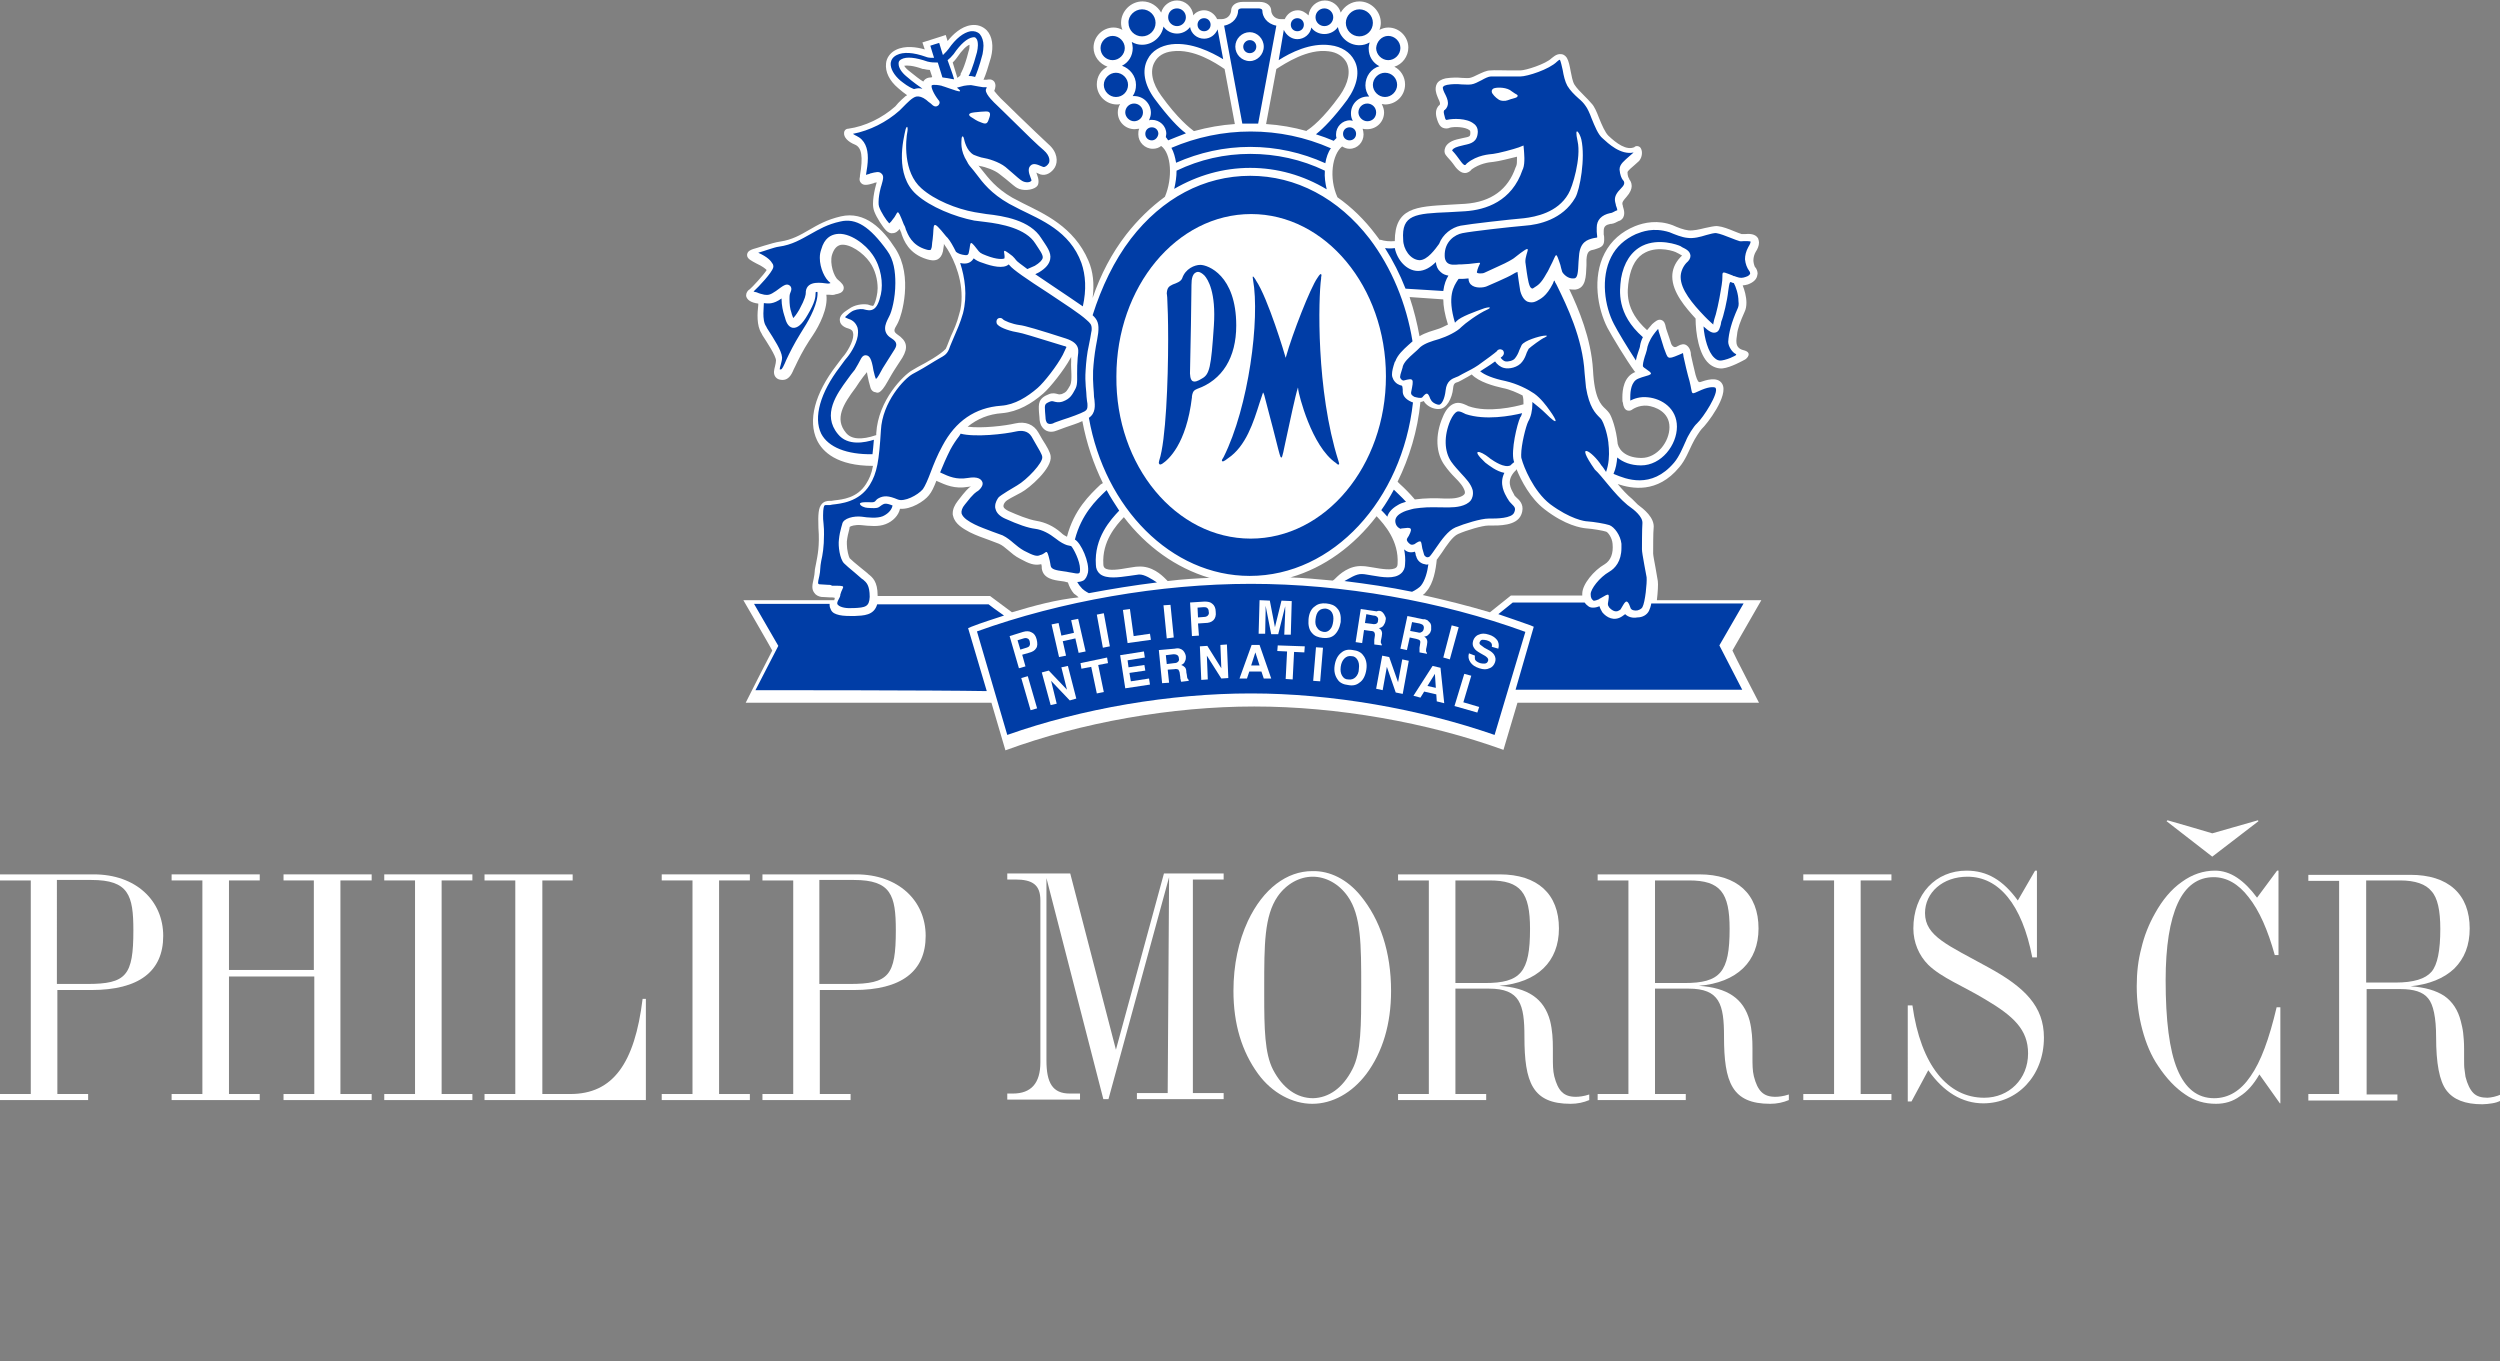
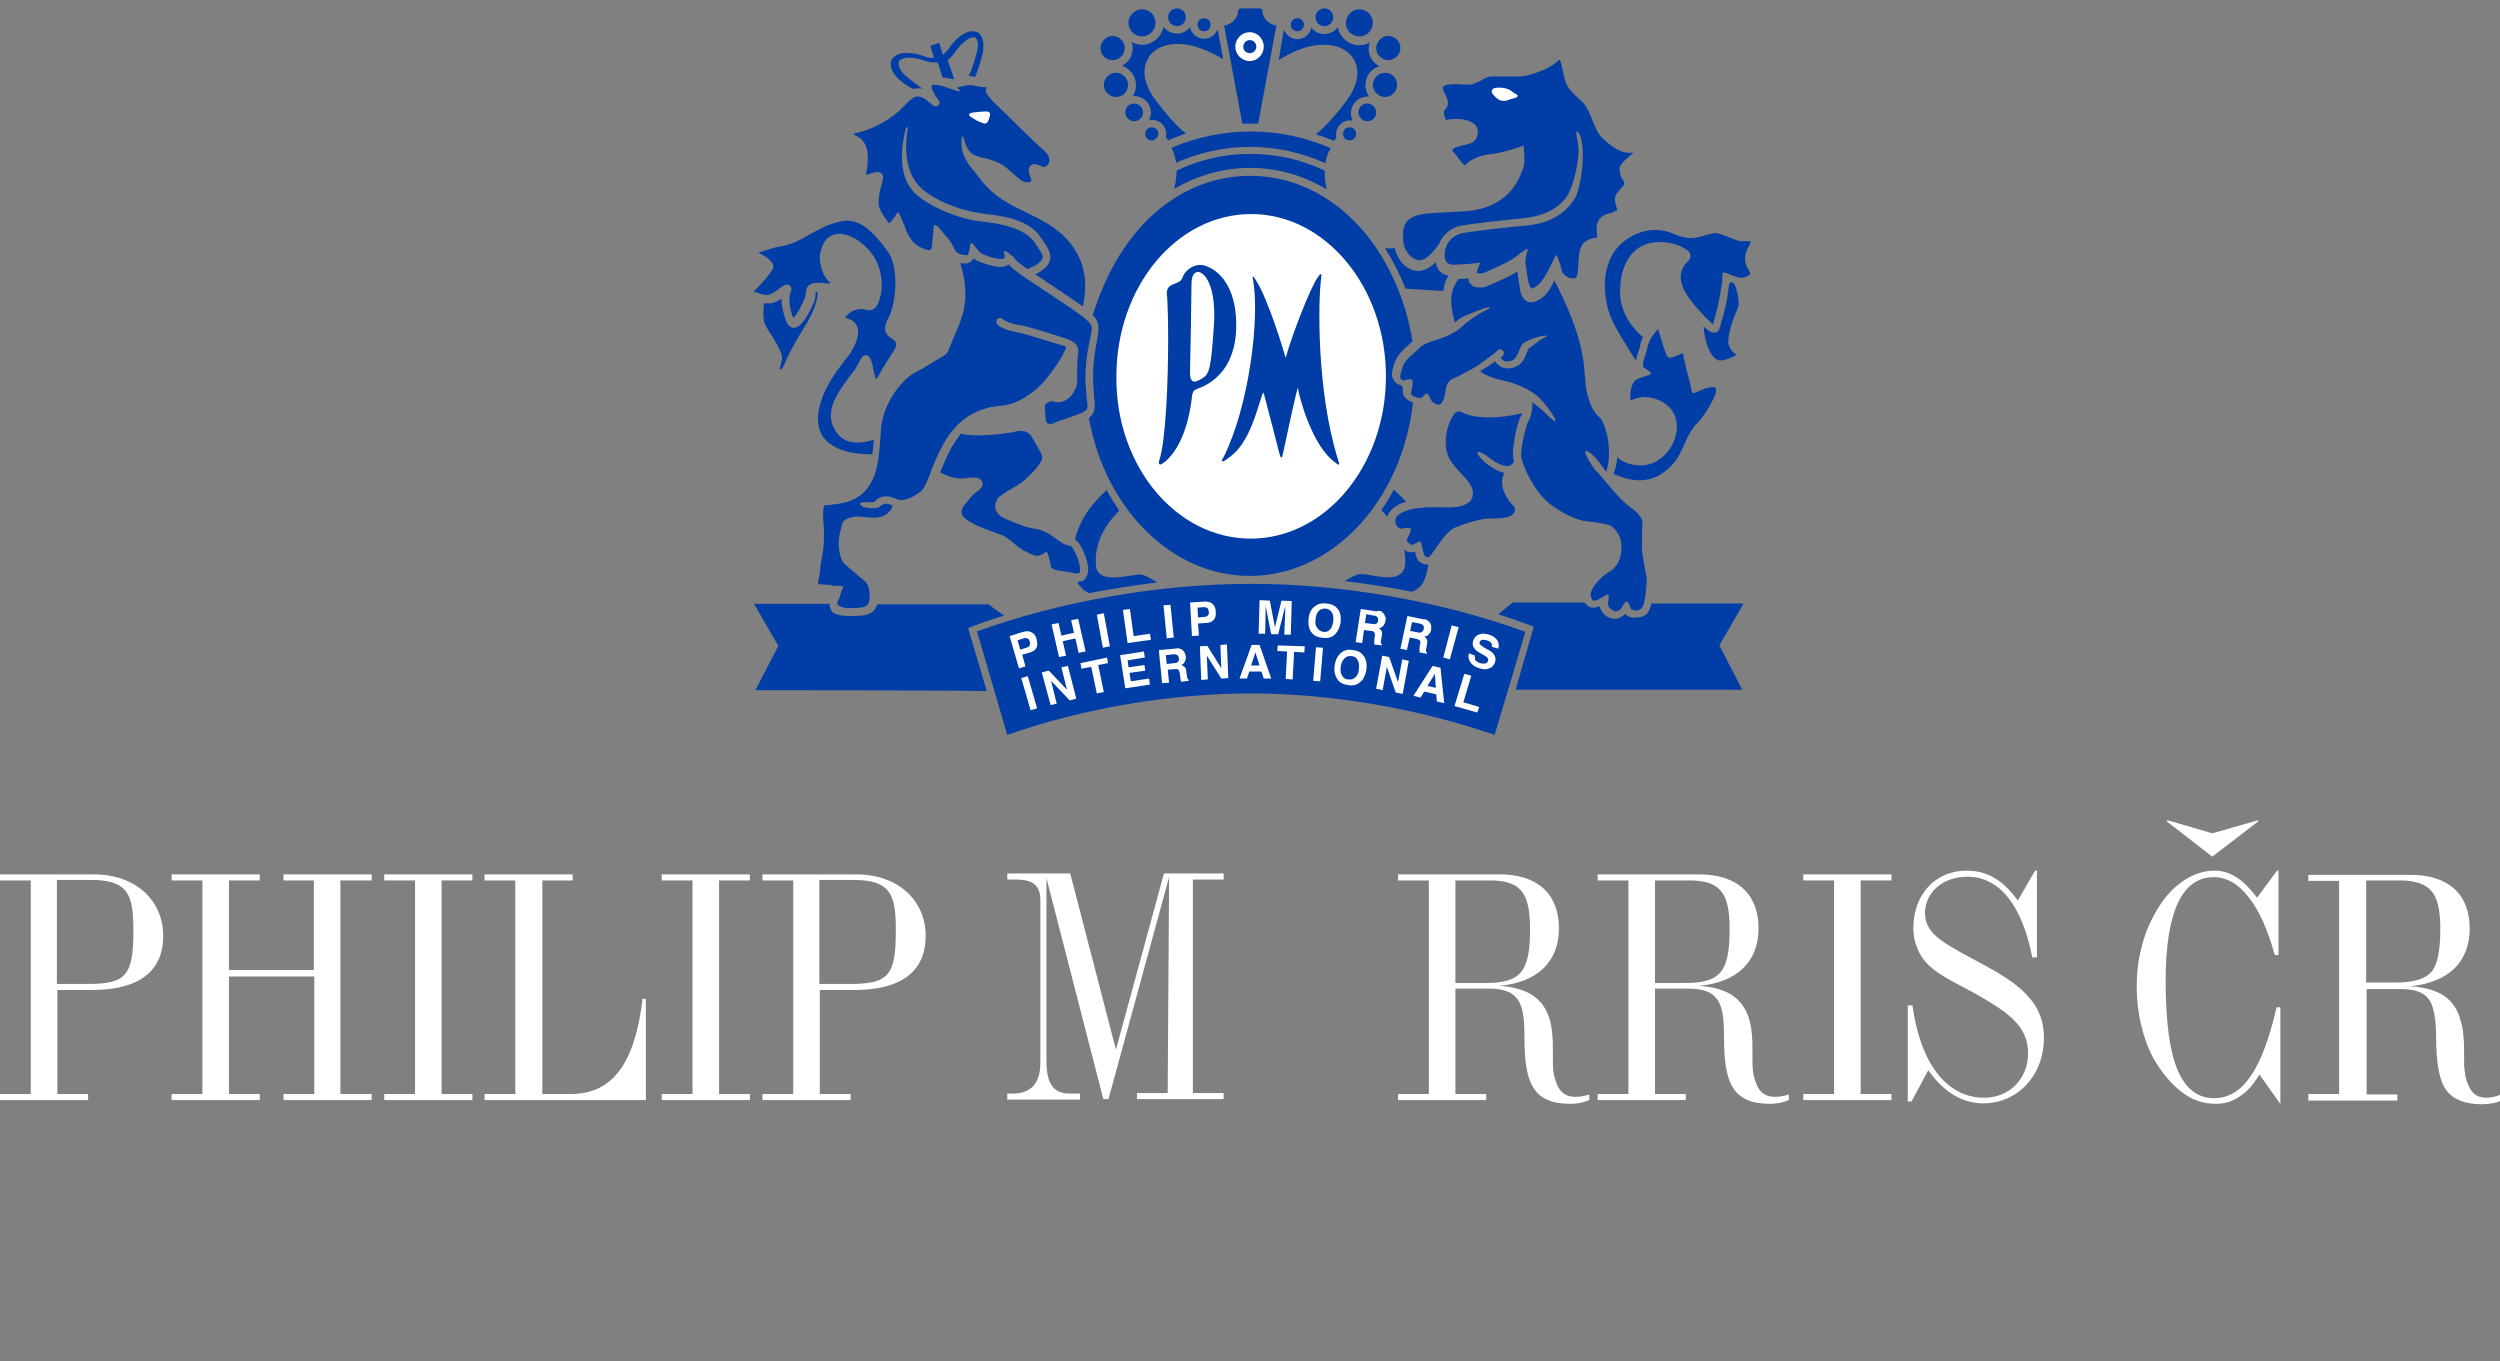
<svg xmlns="http://www.w3.org/2000/svg" version="1.1" x="0px" y="0px" viewBox="0 0 536.1 291.9" style="enable-background:new 0 0 536.1 291.9;" xml:space="preserve">
  <rect x="0" y="0" width="536.1" height="291.9" fill="#808080" stroke="none" />
  <style type="text/css">
path{
        fill:#FFFFFF;
    }
	.st0{fill:#FFFFFF;}
	.st1{fill:#003DA6;}
	.st3{display:inline;}
</style>
  <g id="Layer_2" class="st2">
    <g class="st3">
-       <path d="M376,55.8c0-0.6,0.2-1.3,0.5-1.8c0.4-0.6,0.7-1.3,0.7-2c0-0.3-0.1-0.6-0.2-0.9c-0.6-1-1.9-1-2.9-0.9h-0.6    c-0.3-0.1-0.9-0.3-1.6-0.6c-1.2-0.5-2.5-1-3.5-1.1c-0.8-0.1-1.7,0.2-2.8,0.4c-1.2,0.3-2.5,0.6-3.5,0.5c-1-0.1-2.3-0.6-3.4-1.1    c-3.2-1.2-6.1-0.6-8.1,0.2c-2.9,1.2-5.1,3.1-6.5,5.8c-2.7,5.2-1.5,11.9,0.6,16c0.9,1.7,4.1,7,5.8,9.3c0.1,0.1,0.1,0.1,0.2,0.2    c0,0-0.1,0-0.1,0c-2.4,1-2.7,3.8-2.7,5.4c0,0.6,0,1,0.1,1.1c0.1,0.9,0.4,1.5,0.9,1.7c0.3,0.1,0.7,0.1,1-0.1c0,0,1.4-1.1,3.4-0.9    c1.6,0.2,4.7,1.3,4.7,4.6c0,3.1-2.6,6.6-6,6.6c-3,0-4.7-1.4-5.1-3c-0.3-3.2-1.3-5.9-1.8-6.6c-0.2-0.3-0.5-0.6-0.8-0.9    c-1-0.9-2.4-2.3-2.7-8.4c-0.4-6.7-3.1-13.1-5.1-17.3c0.4,0.1,0.9,0.1,1.3,0.1c2.3-0.3,2.3-2.8,2.4-5.2l0-1.2    c0.1-1.9,0.7-2,1.7-2.2l0.6-0.2c1.3-0.4,1.5-1,1.5-2c0-0.3,0-0.7-0.1-1l0-0.6c0-0.1,0-0.1,0-0.2c0-1,0.5-1.3,1.5-1.5l0.2,0    c0.6-0.1,0.9-0.3,1.5-0.6l0.3-0.1c0.7-0.4,0.9-1,0.9-1.6c0-0.6-0.2-1.1-0.3-1.5l0-0.1c-0.1-0.2-0.1-0.4-0.1-0.5    c0-0.3,0.2-0.6,0.9-1.4c0.8-0.9,1.1-1.7,1.1-2.3c0-0.7-0.3-1.2-0.5-1.4l0-0.1c-0.2-0.3-0.4-0.7-0.4-1.5c0.1-0.3,1-1.1,1.5-1.5    l1-0.9c0.4-0.5,0.6-1.1,0.6-1.7c0-0.4-0.1-0.8-0.3-1.1c-0.3-0.4-0.9-0.5-1.3-0.2l0.1,0c-1.8,0.9-4-0.8-5.7-2.4    c-0.7-0.7-1.4-2.3-2-3.8c-0.5-1.3-1-2.5-1.6-3.1c-0.5-0.6-1.1-1.2-1.6-1.7c-0.8-0.8-1.6-1.6-2.1-2.4c-0.4-0.7-0.6-1.9-0.8-2.9    c-0.2-1.1-0.4-2.1-0.8-2.8c-0.4-0.6-0.9-0.8-1.3-0.8c-1-0.1-1.8,0.8-2,0.9c-1.2,1.2-5.5,2.6-6.7,2.6l-2.1,0c-1.6,0-3.4-0.1-4.3,0    c-0.9,0-1.8,0.5-2.7,0.9c-0.6,0.3-1.2,0.6-1.7,0.7c-0.5,0.1-1,0-1.7,0c-1-0.1-2.2-0.1-3.5,0.1c-0.9,0.2-1.6,0.6-1.9,1.2    c-0.5,1-0.1,2.1,0.1,2.6c0,0,0.2,0.5,0.2,0.5c0.4,0.8,0.5,1.2,0.3,1.4c-1.2,1-0.7,2.6-0.5,3.2c0.2,0.6,0.5,1.4,1.2,1.7    c0.5,0.2,1,0.2,1.5,0l-0.1,0c1.1-0.3,3.4-0.2,4.3,0.5c0.2,0.2,0.2,0.3,0.2,0.5c0,0.9-0.1,0.9-1.6,1.2l-1.3,0.3    c-1.6,0.4-2.3,1.2-2.5,1.8c-0.2,0.5-0.2,1.1,0.1,1.5l0.4,0.5c0.4,0.4,1,1.1,1.7,2.1c0.8,1,1.5,1.3,2,1.3c0.7,0,1.2-0.4,1.5-0.8    c1.7-1.2,3.5-1.5,4.7-1.6c1-0.1,3.4-0.7,5-1.1c0,0.2,0,0.3,0,0.5c0,0.6,0,1.2-0.2,1.6l-0.1,0.2c-1.6,4.7-5.2,7.4-10.8,7.8    l-3.5,0.2c-7,0.4-11.6,0.6-11.6,7.8v0c-1.1,0.1-2.2,0-3.1-0.3l-0.1,0.1c-0.3-0.4-0.6-0.8-0.9-1.2c-2.4-3.2-5.2-5.9-8.2-8    c-1.9-4.2-1.1-9.2,1-10.9c0.5,0.3,1,0.5,1.6,0.5c1.7,0,3-1.4,3-3.1c0-0.4-0.1-0.8-0.2-1.2c0.3,0.1,0.6,0.1,1,0.1    c2,0,3.6-1.6,3.6-3.6c0-0.6-0.2-1.2-0.5-1.8c0.2,0,0.5,0.1,0.7,0.1c2.4,0,4.3-1.9,4.3-4.3c0-1.6-0.9-3.1-2.3-3.8    c1.7-0.5,3-2.2,3-4.1c0-2.3-1.9-4.3-4.3-4.3c-0.7,0-1.3,0.2-1.9,0.5c0.2-0.5,0.3-1,0.3-1.5c0-2.5-2.1-4.6-4.6-4.6    c-1.7,0-3.2,1-4,2.4c-0.4-1.5-1.8-2.6-3.4-2.6c-1.8,0-3.3,1.4-3.5,3.2c-0.6-0.6-1.4-1.1-2.3-1.1c-1.3,0-2.3,0.8-2.8,1.9h-0.8    c-1.7,0-2.1-1.4-2.1-1.8c0-1.1-1-1.9-2.5-1.9h-1.8h-1.8c-1.5,0-2.5,0.8-2.5,1.9c0,0.4-0.4,1.8-2.1,1.8H261    c-0.5-1.1-1.6-1.9-2.8-1.9c-0.9,0-1.8,0.4-2.3,1.1c-0.2-1.8-1.7-3.2-3.5-3.2c-1.6,0-3,1.1-3.4,2.6c-0.8-1.4-2.3-2.4-4-2.4    c-2.5,0-4.6,2.1-4.6,4.6c0,0.5,0.1,1.1,0.3,1.5c-0.6-0.3-1.2-0.5-1.9-0.5c-2.3,0-4.3,1.9-4.3,4.3c0,1.9,1.3,3.5,3,4.1    c-1.4,0.7-2.3,2.1-2.3,3.8c0,2.3,1.9,4.3,4.3,4.3c0.3,0,0.5,0,0.7-0.1c-0.3,0.5-0.5,1.1-0.5,1.8c0,2,1.6,3.6,3.6,3.6    c0.3,0,0.7-0.1,1-0.1c-0.2,0.4-0.2,0.8-0.2,1.2c0,1.7,1.4,3.1,3.1,3.1c0.7,0,1.3-0.2,1.8-0.6c2.2,1.6,2.5,6.9,0.8,10.9    c-3,2.2-5.8,4.9-8.3,8.1c-3.1,4-5.5,8.6-7.2,13.6c0.4-3,0.1-5.7-0.9-8c-3.1-7.3-9.6-10.1-14-12.3l-2.3-1.2c-3.5-2-5.2-4.3-6.4-5.8    l-0.8-1c0,0-0.1-0.1-0.1-0.1c0.1,0,0.2,0.1,0.3,0.1c1.3,0.2,3.2,0.9,4.2,1.7l1.4,1.1c1.2,1,2,1.7,2.4,1.9c1.2,0.7,3.2,0.5,4.1-0.2    c0.4-0.3,0.5-0.7,0.5-1.2c0-0.6-0.2-1.1-0.3-1.4c-0.1-0.2-0.1-0.4-0.2-0.5c0.1,0,0.1,0.1,0.2,0.1l0.7,0.3c1.3,0.4,2.5-0.5,3.1-1.5    c0.7-1.2,0.6-3.3-1.4-5c-1-0.9-4-3.8-6.4-6.1c-1.9-1.9-3.4-3.3-3.8-3.7c-0.4-0.4-1.1-1.2-1.4-1.6c0.3-0.7,0.4-1.4,0-2    c-0.5-0.6-1.2-0.5-1.6-0.4c0,0-0.2,0-0.2,0c0,0-0.1,0-0.1,0c-0.1,0-0.1,0-0.2,0l-0.1,0c0,0-0.1,0-0.1,0c0.5-1.1,1-2.7,1.6-4.8    c0.6-2.4,0.3-4.5-0.9-5.8c-0.9-0.9-2.1-1.3-3.4-1.1c-2.1,0.3-3.9,2-5,3.4l-0.4-1.3l-0.9,0.3l-4.1,1.3l0.5,1.5    c-1.7-0.5-4.2-0.9-6.2,0.1c-1.2,0.6-2,1.7-2.1,2.9c-0.2,1.8,0.7,3.7,2.6,5.3c0.7,0.6,1.3,1.1,1.9,1.5c-0.1,0.1-0.2,0.2-0.3,0.2    c-0.6,0.5-1.1,1-1.6,1.5l-0.6,0.7c-2.8,2.5-6.5,4.3-10.1,4.8c-0.5,0-0.9,0.4-0.9,0.9c-0.1,0.9,0.8,1.9,2.3,2.5    c1.5,0.6,1.8,2.6,1.1,6.7l0,0.2c-0.1,0.4-0.2,0.9,0.3,1.4c0.5,0.5,1.3,0.4,2.6,0l0.2-0.1c0.2,0,0.4-0.1,0.5-0.1    c-0.1,0.2-0.1,0.5-0.2,0.7l-0.1,0.4l-0.1,0.4c-0.2,0.9-0.4,2.1-0.4,3.1c0,0.6,0.1,1.2,0.3,1.7c0.5,1.3,1.8,3.3,2.5,4    c0.4,0.4,0.9,0.7,1.4,0.6c0.7,0,1.2-0.5,1.5-0.9c0,0,0,0,0,0c0.1,0.2,0.2,0.5,0.4,0.9l0,0.1c0.5,1.4,1.5,4.3,5.5,5.5    c0.7,0.2,1.5,0.4,2.3,0c0.5-0.3,0.9-0.8,1.1-1.7c0.1-0.4,0.1-0.9,0.2-1.3c0-0.1,0-0.2,0-0.3c0.1,0.1,0.1,0.2,0.2,0.3    c1.4,1.9,3.6,6.2,3.6,11c0,1.2-0.1,2.5-0.5,3.7c-0.5,2-1.2,3.5-1.8,4.8c-0.4,0.9-0.7,1.9-1.1,2.7c-1.2,1.3-4.1,2.9-6,3.9l-1.2,0.7    c-1.8,1-7.3,6.4-7.7,13.5c0,0.1,0,0.3,0,0.4c-3.2,1.1-5.4,0.9-6.5-0.5c-2.5-3-0.6-6.1,2.1-9.7l0.8-1.2l0.8-1.1c0,0,0.7-0.9,0.8-1    c0,0.2,0.1,0.4,0.1,0.6l0.3,1.4l0.3,1.1c0.2,1,0.9,1.2,1.1,1.2c0.4,0.1,1,0.7,2.7-2.4c0.4-0.7,1-1.8,1.8-3l1.3-2    c1.3-2.2,1-3.6-1.1-5c-0.8-0.6-0.8-0.9,0-2.2l0.2-0.4c0.7-1.3,3.3-9.8-0.6-15.8c-2.7-4.2-6.5-8.1-11.7-6.9c-3,0.7-4.9,1.8-6.8,2.9    c-1.9,1.1-3.6,2.1-6.2,2.5c-1.6,0.2-5.6,1.6-5.8,1.6c-0.5,0.2-1.2,0.4-1.3,1.2c0,0,0,0,0,0.1c0,0.8,0.9,1.2,2,1.8    c1.3,0.6,1.9,1.1,2.2,1.4c-0.6,1-3.1,3.7-3.6,4.1c-0.5,0.3-0.8,0.8-0.8,1.3c0,0.1,0,0.2,0,0.2c0.2,0.8,1,1.4,2.6,1.6c0,0,0,0,0,0    l0,0.3c-0.2,1.7-0.4,4.4,0.7,6.1l0.2,0.4c0.9,1.4,2.9,4.4,2.9,5.4c0,0.3-0.1,0.8-0.2,1.2c-0.2,0.8-0.4,1.5,0,2.2    c0.2,0.3,0.5,0.6,1,0.7c1.8,0.4,2.5-1,3-2.2l0.3-0.6c0.7-1.5,1.7-3.5,3-5.5l0.8-1.2c1.4-2.1,3.3-5.8,2.9-8.7c0.3,0,0.5,0,0.6,0    c0.3,0,0.7,0.1,1.1,0l0.3-0.1c0.6-0.1,1.5-0.3,1.7-1.1c0.2-0.8-0.5-1.4-1.2-2c-0.9-0.7-1.8-3.5-1.3-5.3c0.4-1.3,1-2,1.9-2.2    c1.9-0.3,4.8,1.7,6.2,3.7c1.2,1.7,1.7,3.8,1.7,5.6c0,0.6-0.1,1.2-0.2,1.7c-0.4,1.9-0.8,2.1-0.8,2.1c-0.1,0-0.3-0.1-0.5-0.1    l-0.6-0.2c-1.3-0.2-2.9,0.1-4,0.9l-0.3,0.2c-0.8,0.5-1.9,1.3-1.7,2.4c0.1,1,1.2,1.5,2,1.7c0.6,0.2,0.8,0.6,0.8,0.8    c0.4,1.3-0.9,3.6-1.8,4.8l-0.5,0.6l-1.2,1.6c-4.7,6.1-6.2,11.9-4.2,16.1c1.2,2.5,4.3,5.5,12,5.5c-0.3,1.7-0.8,2.8-1.5,3.9    c-1.9,3-5,3.3-6.8,3.5l-0.6,0.1l-0.4,0c-0.5,0-1.2,0.1-1.7,0.7c-0.7,0.8-0.8,2.2-0.7,5.1c0.3,3.9-0.2,6-0.5,7.6    c-0.1,0.6-0.3,1.3-0.3,1.8c0,0.3-0.1,0.9-0.2,1.4c-0.1,0.6-0.3,1.2-0.3,1.8c0,0.5,0.1,0.9,0.4,1.3c0.3,0.5,0.9,0.8,1.5,0.9    l1.8,0.1c0.4,0,0.8,0,1.1,0.1c0,0,0,0.1,0,0.1c0,0.1-0.1,0.3-0.1,0.4h-19.5c0,0,5.8,10,6.2,10.8c-0.4,0.7-5.7,11.2-5.7,11.2h52.7    l3,10.2c16.3-6,35.7-9.4,53.3-9.4h0.1c17.6,0,37.1,3.4,53.4,9.3l3-10.1h51.8c0,0-5.4-10.4-5.7-11.2c0.4-0.7,6.2-10.8,6.2-10.8    h-1.4h-19.8h-1.2c0.2-1.7,0.3-3.4,0.2-4.1c-0.1-0.6-0.3-1.7-0.5-2.9c-0.2-1.1-0.5-2.6-0.5-3c0-1.1,0-4.7,0.1-5.4    c0.3-2.3-2.2-4.2-3.4-5.1L350,107c-1.1-0.9-2.1-2-3.1-3.2c3,1,8.5,2.1,13.2-3.6c1.3-1.5,2.1-3.6,2.7-4.8l0.1-0.2    c0.5-1.1,1.7-2.9,2-3.2c1.1-1,5.9-7.2,4.4-9.7c-1-1.7-3.7-0.7-4.6-0.4c-0.5,0.2-0.7-0.2-1.1-1.5c-0.3-1.1-0.9-3.9-1-4.3l0-0.1    c0-0.5-0.2-1.5-1-2c-0.5-0.3-1.1-0.2-1.8,0.2c-0.3,0.2-0.6,0.3-0.8,0.2c-0.3-0.1-0.5-0.4-0.6-0.6c-0.2-0.6-0.6-1.9-0.9-2.7    l-0.2-0.6l-0.1-0.4c-0.1-0.6-0.3-1.3-1-1.5c-0.7-0.2-1.3,0.4-1.9,0.9c-0.4,0.5-0.8,0.9-1.1,1.3c-4.8-4.3-4.3-8.3-3.9-10.8    c0.5-3,1.7-5,3.6-5.9c2.8-1.4,6.3-0.2,6.7,0.1l0.4,0.2c0.2,0.1,0.5,0.3,0.7,0.4c-0.1,0.1-0.1,0.1-0.2,0.2l-0.1,0.1l-0.1,0.1    c-1.2,1.3-1.7,2.7-1.7,4.1c0,3.4,2.9,6.7,5,9c0,0,0,0,0,0c0,3.1,0.7,7.8,2.9,9.7c0.8,0.7,1.9,1.1,2.9,1c1.8-0.2,4.4-1.7,4.8-1.9    c0.4-0.2,1.7-1.5-0.3-2c-2.1-0.5-1.5-2.4-1.4-3.4c0.1-1.2,0.7-2.8,1.6-4.8c0.3-0.6,0.4-1.3,0.4-2c0-1.3-0.4-2.7-0.8-3.7    c0.3,0,0.7-0.1,1.1-0.2c1.1-0.4,1.8-1,2-1.8c0-0.2,0.1-0.4,0.1-0.5c0-0.5-0.2-1.1-0.6-1.5C376.1,56.7,376,56.2,376,55.8z     M199.7,16.6C199.7,16.6,199.7,16.6,199.7,16.6c-0.7,0-1.2,0.2-1.6,0.7c0,0.1-0.1,0.1-0.1,0.2c-0.7-0.4-1.7-1.2-3.2-2.4    c-0.5-0.4-0.8-0.8-0.9-1c0.6-0.1,1.8-0.1,4,0.7l0.1,0l0.1,0c0.5,0.1,0.9,0.2,1.3,0.2l0.5,1.5C199.8,16.6,199.7,16.6,199.7,16.6z     M311.6,83.3c0.1-1.1,0.4-1.2,1.1-1.4l0.6-0.3l0.9-0.5c1.3-0.7-0.2,0.1,1.4-0.8c0,0,0,0,0,0c1.5,1.6,4.8,2.5,6.6,2.9    c1.6,0.3,3.1,1,4.3,1.6c0.2,0.6,0.2,1.2,0.2,1.9c-1.7,0.5-7.6,1.9-11.8,0.4l-0.4-0.2c-0.7-0.3-1.7-0.8-2.8-0.3    c-0.9,0.4-1.7,1.3-2.3,2.8c-1.7,3.9-1.5,7.8,0.4,10.4c0.7,1,1.5,1.9,2.2,2.6c1,1,1.8,1.9,2.1,2.9c0.1,0.4,0,0.6-0.1,0.7    c-0.4,0.5-1.6,0.9-3.1,0.9l-1.3,0c-1.7-0.1-4-0.1-6.2,0.2c-1.1-1.3-2.2-2.4-3.2-3.3l-0.5-0.5c2.5-5.1,4.3-10.9,4.9-17.1    c0.2,0,0.5-0.1,0.7-0.2c0.1,0.1,0.2,0.3,0.2,0.3c0.6,0.8,1.9,1.5,3.1,1.4C310.2,87.7,311.4,85.4,311.6,83.3z M302.3,63.7    L302.3,63.7l7.2,0.5c0,1.4,0.3,3.2,1,5.4c-0.8,0.4-1.6,0.8-2.3,1c-0.9,0.3-2.5,0.7-3.8,1.5c-0.5-2.8-1.2-5.6-2.1-8.3L302.3,63.7z     M271.5,26.6l2.2-11.8c1.9-1.2,6.7-4.4,11.2-3.8c1.8,0.2,3.1,1.1,3.8,2.3c1,1.9,0.5,4.5-1.4,7.2c-3.5,4.9-6.2,7-7.1,7.5l0,0.1    C277.4,27.3,274.5,26.8,271.5,26.6L271.5,26.6z M249,20.5c-1.9-2.6-2.5-5.3-1.4-7.2c0.7-1.3,2-2.1,3.8-2.3    c4.6-0.6,9.3,2.5,11.2,3.8l2.2,11.8l0,0c-2.9,0.2-5.8,0.7-8.7,1.5l-0.1,0C255.2,27.5,252.5,25.4,249,20.5z M205.3,16.7l-1-3.3    c0.3-0.3,0.6-0.6,0.8-0.9l0,0l0,0c1.3-1.9,2.2-2.7,2.8-2.9c0,0.1,0,0.1,0,0.2c0,0.3,0,0.7-0.2,1.2c-0.9,3.6-1.7,4.8-1.7,4.8l0,0.1    l0,0.1C206,16.2,205.7,16.4,205.3,16.7z M217,131.3l-4.7-3.5h-0.3H190h-1.8c0,0,0-0.1,0-0.1c0-3-1.1-3.9-2-4.6l-0.2-0.2l-1.6-1.3    c-0.9-0.7-1.9-1.6-2.2-1.9c-0.2-0.3-0.6-1.8-0.6-3c0-0.2,0-0.4,0-0.6c0.1-0.9,0.3-1.8,0.5-2.5c0,0,0.1-0.4,0.1-0.6    c0.2-0.2,1.2-0.5,2.4-0.4c1.9,0.2,3.8,0.4,5.3-0.2c1.6-0.6,2.8-1.9,3.1-3.3c2.3,0.2,5.2-1.6,6.2-2.9c0.6-0.7,1.1-1.8,1.6-3.1    l0.2,0.1c1.8,0.8,3.7,1.7,6.6,1.2c0.3,0,0.5-0.1,0.6-0.1c-0.5,0.3-1.2,1-2.8,3.1c-0.7,0.9-1.1,1.8-1.1,2.7c0,0.2,0,0.4,0.1,0.6    c0.4,1.7,2.2,2.7,3.5,3.4l0.2,0.1c1.2,0.6,2.6,1.1,4,1.6l2.1,0.8c0.7,0.3,1.3,0.8,2,1.4c0.7,0.6,1.5,1.3,2.5,1.8    c2,1.1,3.1,1.5,4.5,1.2c0,0,0.1,0,0.1,0c0.1,0.3,0.1,0.7,0.1,0.9c0.3,2.2,2.6,2.5,4.1,2.7l0.7,0.1l0.8,0.2    c0.3,0.9,0.7,1.7,1.3,2.4c0,0,0.6,0.4,1,0.8C226.4,128.6,221.7,129.9,217,131.3z M236,103.9c-2.3,2.2-5.7,5.4-7.2,11.2    c-0.4-0.2-0.8-0.4-1.3-0.9c-1.6-1.4-3.4-2.2-5.2-2.5c-1.8-0.3-4.2-1.3-6-2.1c-0.6-0.3-1-0.6-1.1-0.9c-0.1-0.3,0.1-0.8,0.4-1.1    c0.3-0.4,1.7-1.1,3.4-2c1.7-0.9,6.7-5.2,6.3-7.8c-0.1-0.8-0.7-1.9-1.8-3.6l-0.8-1.4c-1-1.8-2.8-2.5-5-2c-2.1,0.5-7.1,1.1-10.2,0.7    c2.1-1.7,4.5-2.7,7.4-2.9c3.4-0.3,6.4-2.1,8.8-4.2c1.5-1.3,4.5-5.1,5.8-7.5c0.1-0.1,0.1-0.2,0.2-0.4c0,0.2,0,0.4,0,0.6l0,0.5    c-0.1,1.2,0.3,4-0.2,5c-0.7,1.2-0.8,1.5-1.8,1.9c-0.4,0.1-0.6,0.1-0.9,0c-0.4-0.1-1-0.3-1.8,0c-2.4,0.9-2.3,2.1-2.2,3.9l0.1,1.1    c0,0.8,0.2,1.4,0.4,1.8c0.1,0.2,0.4,0.6,0.8,0.9c0.9,0.6,1.9,0.4,2.6,0.1c0.3-0.1,1.1-0.4,1.9-0.7c1.1-0.4,2.5-0.8,3.5-1.3    c0.9,4.8,2.4,9.2,4.4,13.3L236,103.9z M250.4,124.6c-0.2-0.2-0.4-0.4-0.4-0.4l-0.1-0.1c-0.8-0.8-2.9-2.8-5.8-2.6    c-0.7,0-1.4,0.2-2.3,0.3c-1.7,0.3-4.1,0.7-4.9,0c-0.1-0.1-0.3-0.3-0.3-0.8c-0.3-4.9,2.7-8.3,4.4-10.1c4.8,6.3,11.2,10.9,18.3,13    h0.7C256.9,124,253.6,124.2,250.4,124.6z M299.7,120.9c0,0.5-0.2,0.7-0.3,0.8c-0.8,0.7-3.2,0.3-4.9,0c-0.8-0.1-1.6-0.3-2.3-0.3    c-2.9-0.2-5,1.8-5.8,2.6c-0.2,0.2-0.4,0.4-0.6,0.5c-3.2-0.3-6.4-0.6-9.6-0.7h0.6c7.2-2.1,13.5-6.7,18.4-13.1    C296.9,112.5,300,116,299.7,120.9z M324,127.7l-4.5,3.6c-4.7-1.4-9.5-2.6-14.4-3.7c0.3-0.2,0.6-0.5,0.8-0.8c1.5-1.7,2-4.7,2.2-6.8    c0,0,0,0,0.1-0.1l1-1.4c1-1.5,2.3-3.5,3.5-4c1.8-0.8,5.2-1.8,6.4-1.8h0.4c1.9,0,5.7,0.1,6.7-2.3c0.8-1.9-0.2-3-0.9-3.6    c-0.2-0.2-0.4-0.4-0.5-0.5l-0.2-0.4c-0.6-1.1-1.7-2.8,0.3-4.9c0.1,0,0.1,0,0.1-0.1c0.1-0.1,0.2-0.2,0.2-0.3c1,2.5,3,6.3,6,8.6    c4.5,3.5,7.9,4,8.9,4.1c1.5,0.1,3.7,0.5,4.3,0.7c0.4,0.1,1.3,1.3,1.4,2.6c0.2,2.1-0.4,3.6-1.7,4.4c-2.3,1.3-4.8,4.3-4.8,6.3    c0,0.1,0,0.2,0,0.4H324z" />
      <path class="st1" d="M310.7,45.5l3.5-0.2c4.4-0.3,10-2.1,12.3-8.9l0.1-0.2c0.5-1.3,0.2-3.6,0.2-3.9l-0.1-1.1l-1,0.4    c-1.1,0.4-4.5,1.3-5.5,1.4c-0.8,0.1-3.4,0.2-5.6,2l-0.1,0.1l-0.1,0.1c0,0.1-0.2,0.2-0.3,0.2c-0.1,0-0.3-0.1-0.7-0.6    c-0.8-1.1-1.4-1.9-1.8-2.3c0,0-0.1-0.1-0.2-0.2c0-0.2,0.3-0.6,1.4-0.9l1.2-0.3c1.4-0.3,2.8-0.6,2.9-2.8c0,0,0-0.1,0-0.1    c0-0.7-0.3-1.3-0.9-1.7c-1.5-1.2-4.5-1.1-5.7-0.8l0,0l0,0c-0.1,0-0.2,0-0.2,0c0,0-0.2-0.1-0.3-0.7c-0.1-0.4-0.2-0.7-0.2-0.9    c0-0.4,0.1-0.5,0.2-0.5c0.5-0.4,0.7-1,0.7-1.5c0-0.7-0.4-1.5-0.6-1.9l-0.2-0.4c-0.1-0.2-0.3-0.7-0.3-1c0-0.1,0-0.2,0.1-0.2    c0.1-0.2,0.4-0.3,0.8-0.4c1.1-0.2,2.2-0.2,3.1-0.1c0.7,0,1.4,0.1,2.1,0c0.7-0.1,1.4-0.5,2.2-0.9c0.7-0.4,1.5-0.8,2-0.8    c0.8,0,2.7,0,4.2,0l2.1,0c1.5,0,6.2-1.5,7.9-3.2c0.2-0.2,0.5-0.4,0.6-0.4c0,0,0,0,0,0c0.2,0.4,0.4,1.3,0.6,2.2    c0.2,1.2,0.5,2.5,1,3.4c0.6,1,1.5,1.9,2.4,2.7c0.6,0.5,1.1,1,1.5,1.6c0.4,0.5,0.9,1.6,1.3,2.7c0.7,1.7,1.4,3.5,2.4,4.3    c1.1,1,3.8,3.6,6.6,3c0,0-0.1,0.1-0.1,0.1l-0.8,0.7c-1,0.9-2.1,1.7-2.1,2.8c0,0,0,0.1,0,0.1c0.1,1.1,0.4,1.8,0.7,2.2l0.1,0.1    c0.1,0.1,0.2,0.3,0.2,0.5c0,0.3-0.1,0.6-0.6,1.1c-1.1,1.1-1.4,1.8-1.4,2.5c0,0.4,0.1,0.7,0.2,1.1l0,0.1c0.1,0.3,0.3,0.8,0.3,1    c0,0,0,0.1,0,0.1c0,0,0,0,0,0l-0.3,0.1c-0.6,0.3-0.7,0.4-1.1,0.5l-0.1,0c-1.9,0.4-2.9,1.5-2.9,3.1c0,0.1,0,0.2,0,0.3l0,0.6    c0,0.4,0.1,0.7,0.1,1c0,0.1,0,0.2,0,0.2c0,0-0.1,0.1-0.4,0.1l-0.5,0.1c-1.1,0.3-2.8,0.7-3,3.8l-0.1,1.2c-0.1,2.4-0.2,3.5-0.9,3.6    c-1.4,0.2-2.4-1-2.6-1.4c-0.1-0.3-0.4-1.4-0.4-1.5c-1.1-3.2-0.7-2.4-2.2,0.4c-0.2,0.4-0.4,0.9-0.8,1.5c-1.2,2.2-1.9,2.5-2.5,2.9    l-0.3,0.2c-0.1,0.1-0.3,0.1-0.4,0c-0.2-0.1-0.4-0.4-0.6-1.2c-0.3-1.3-0.5-2.9-0.7-4.4c-0.1-2.2,2.3-4.6-2.5-0.8c0,0-0.6,0.4-1,0.6    c-0.6,0.4-4.3,2-5.3,2.5c-0.4,0.2-1.6,0.2-1.6-0.1c0,0,0-0.2,0.1-0.4c0-0.1,0-0.1,0-0.1c0.6-2,1.5-1.6-1.8-1.3l-1.6,0.1l-0.5,0    c-0.9,0.1-2,0.2-2.6-0.4c-0.3-0.3-0.5-0.8-0.5-1.4c-0.1-3.1,2.2-4.6,3.8-4.9c2-0.4,9.9-1.3,13.4-1.6c2.9-0.2,8.1-1.3,10.8-6    c1-1.7,2.2-8.5,1.3-12.5c-0.3-1.3-1.6-3.3-0.8,0.4c0.8,3.5-1.1,9.9-2,11.3c-2.3,4-7,4.9-9.5,5.2c-3.4,0.3-11.4,1.2-13.6,1.6    c-1.9,0.4-3.8,1.8-4.6,3.9c-0.8,1.1-2.5,3.5-4.2,3.5c-2-0.1-3.5-2.4-3.5-4.4C300.5,46,303.5,45.8,310.7,45.5z M299.1,53.2    c0.5,2.5,2.5,4.9,5,4.9c1.4,0,2.7-0.8,3.8-1.9c0.1,0.9,0.4,1.6,1,2.1c0.5,0.5,1.1,0.7,1.7,0.8c-0.5,0.8-0.9,1.8-1.1,3.3l-8.1-0.5    c-1.2-3.1-2.7-6-4.4-8.7C297.7,53.3,298.4,53.3,299.1,53.2z M289.4,30.1c-0.8,0-1.4-0.6-1.4-1.4c0-0.8,0.6-1.4,1.4-1.4    c0.8,0,1.4,0.6,1.4,1.4C290.8,29.5,290.2,30.1,289.4,30.1z M293.2,26c-1,0-1.9-0.9-1.9-1.9c0-1,0.8-1.9,1.9-1.9    c1,0,1.9,0.8,1.9,1.9C295.1,25.2,294.3,26,293.2,26z M299.6,18.2c0,1.4-1.2,2.6-2.6,2.6c-1.4,0-2.6-1.2-2.6-2.6    c0-1.4,1.2-2.6,2.6-2.6C298.5,15.6,299.6,16.8,299.6,18.2z M297.7,7.7c1.4,0,2.6,1.2,2.6,2.6c0,1.4-1.2,2.6-2.6,2.6    c-1.4,0-2.6-1.2-2.6-2.6C295.2,8.9,296.3,7.7,297.7,7.7z M291.5,2c1.6,0,2.9,1.3,2.9,2.9c0,1.6-1.3,2.9-2.9,2.9    c-1.6,0-2.9-1.3-2.9-2.9C288.6,3.4,289.9,2,291.5,2z M284,1.8c1,0,1.9,0.8,1.9,1.9c0,1-0.8,1.9-1.9,1.9c-1,0-1.9-0.8-1.9-1.9    C282.1,2.6,283,1.8,284,1.8z M278.2,3.9c0.8,0,1.4,0.6,1.4,1.4s-0.6,1.4-1.4,1.4c-0.8,0-1.4-0.6-1.4-1.4S277.4,3.9,278.2,3.9z     M275.3,6.4L275.3,6.4c0.5,1.1,1.6,2,2.9,2c1.5,0,2.8-1.1,3-2.5c0.6,0.9,1.7,1.4,2.8,1.4c1.2,0,2.3-0.6,2.9-1.5    c0.4,2.2,2.3,3.9,4.6,3.9c0.8,0,1.5-0.2,2.2-0.6c-0.1,0.4-0.2,0.8-0.2,1.3c0,1.7,0.9,3.1,2.3,3.8c-1.8,0.5-3,2.2-3,4.1    c0,0.9,0.3,1.7,0.8,2.4c-0.1,0-0.2,0-0.3,0c-2,0-3.6,1.6-3.6,3.6c0,0.6,0.1,1.1,0.4,1.6c-0.2,0-0.4-0.1-0.6-0.1c-1.7,0-3,1.4-3,3    c0,0.3,0,0.5,0.1,0.8c-0.2,0.2-0.4,0.4-0.6,0.6c-1.2-0.5-2.5-1-3.8-1.4l0.1-0.1c1.4-1.1,3.7-3.4,6.6-7.3c2.2-3.1,2.8-6.2,1.5-8.5    c-0.9-1.7-2.7-2.9-5.1-3.2c-4.3-0.6-8.6,1.6-11.1,3.2L275.3,6.4z M284.2,35c-5.1-2.3-10.5-3.5-16.1-3.5c-5.6,0-10.9,1.2-15.9,3.4    c-0.2-1.2-0.5-2.3-1-3.2c5.4-2.3,11.1-3.5,17-3.5c6,0,11.7,1.2,17.2,3.6C284.8,32.6,284.4,33.8,284.2,35z M284.5,40.6    c-5-3-10.6-4.6-16.4-4.6c-5.8,0-11.3,1.6-16.3,4.5c0.3-1.3,0.5-2.6,0.5-3.9c5-2.4,10.3-3.6,15.8-3.6c5.6,0,11,1.2,16,3.6    C284,38,284.2,39.3,284.5,40.6z M265.5,2.3c0-0.4,0.5-0.5,0.8-0.5h1.8h0h1.8c0.3,0,0.8,0.1,0.8,0.5c0,1.2,0.9,2.8,3,3.2l-3.9,21    l0,0c-0.6,0-1.1,0-1.7,0c-0.6,0-1.1,0-1.7,0v0l-3.9-21C264.6,5.1,265.5,3.5,265.5,2.3z M258.2,3.9c0.8,0,1.4,0.6,1.4,1.4    s-0.6,1.4-1.4,1.4c-0.8,0-1.4-0.6-1.4-1.4S257.4,3.9,258.2,3.9z M252.4,1.8c1,0,1.9,0.8,1.9,1.9c0,1-0.8,1.9-1.9,1.9    c-1,0-1.9-0.8-1.9-1.9C250.5,2.6,251.3,1.8,252.4,1.8z M244.9,2c1.6,0,2.9,1.3,2.9,2.9c0,1.6-1.3,2.9-2.9,2.9    c-1.6,0-2.9-1.3-2.9-2.9C241.9,3.4,243.3,2,244.9,2z M236,10.3c0-1.4,1.2-2.6,2.6-2.6s2.6,1.2,2.6,2.6c0,1.4-1.2,2.6-2.6,2.6    S236,11.8,236,10.3z M239.3,20.8c-1.4,0-2.6-1.2-2.6-2.6c0-1.4,1.2-2.6,2.6-2.6c1.4,0,2.6,1.2,2.6,2.6    C241.9,19.6,240.8,20.8,239.3,20.8z M243.2,26c-1,0-1.9-0.9-1.9-1.9c0-1,0.8-1.9,1.9-1.9c1,0,1.9,0.8,1.9,1.9    C245.1,25.2,244.2,26,243.2,26z M247,30.1c-0.8,0-1.4-0.6-1.4-1.4c0-0.8,0.6-1.4,1.4-1.4c0.8,0,1.4,0.6,1.4,1.4    C248.3,29.5,247.7,30.1,247,30.1z M250.5,30.1c-0.2-0.3-0.4-0.6-0.5-0.7c0-0.2,0.1-0.5,0.1-0.7c0-1.7-1.4-3-3.1-3    c-0.2,0-0.4,0-0.6,0.1c0.2-0.5,0.4-1,0.4-1.6c0-2-1.6-3.6-3.6-3.6c-0.1,0-0.2,0-0.3,0c0.5-0.7,0.7-1.5,0.7-2.4    c0-1.9-1.3-3.5-3-4.1c1.4-0.7,2.3-2.1,2.3-3.8c0-0.4-0.1-0.9-0.2-1.3c0.7,0.4,1.4,0.6,2.2,0.6c2.3,0,4.2-1.7,4.6-3.9    c0.6,0.9,1.7,1.5,2.9,1.5c1.2,0,2.2-0.6,2.8-1.4c0.2,1.4,1.5,2.5,3,2.5c1.3,0,2.4-0.8,2.9-2l0,0l1.2,6.4    c-2.5-1.5-6.8-3.7-11.1-3.2c-2.3,0.3-4.2,1.4-5.1,3.2c-1.3,2.4-0.7,5.5,1.5,8.5c2.9,3.9,5.2,6.3,6.6,7.3l0.1,0.1    C253,29.1,251.7,29.6,250.5,30.1z M242.5,51.2c6.7-8.7,15.7-13.5,25.6-13.5c9.8,0,18.9,4.8,25.6,13.5c4.7,6.2,7.9,13.9,9.2,22    l-0.9,0.8c-1.1,1-2.3,2.1-2.8,3.5l-0.1,0.1c-0.4,1.2-0.6,2-0.6,2.7c0,0.4,0.1,0.7,0.3,1.1c0.5,0.9,1.3,1.2,1.8,1.3    c0.1,0,0.2,0.5,0.2,0.8c0,0,0,0.1,0,0.1c0,0.1,0,0.2,0,0.3c0,0.7,0.3,1.6,1.9,2.3c0.1,0,0.2,0.1,0.3,0.1    c-2.3,20.9-17.1,37.2-35,37.2c-16.9,0-31.1-14.6-34.5-33.9c1.5-1,1.3-2.7,1.2-3.8l-0.1-0.7c0-1-0.3-3-0.2-5.6    c0.1-1.6,0.3-3.5,0.6-5.2c0.2-1.1,0.4-2.1,0.5-2.9c0.2-1.9-0.1-2.8-1.2-3.8C236.2,61.6,238.9,55.9,242.5,51.2z M296.2,109.4    c1-1.4,1.9-2.9,2.7-4.4l0.1,0.1c0.7,0.7,1.6,1.5,2.5,2.5c-0.7,0.2-1.3,0.4-1.9,0.8c-1.2,0.7-1.9,1.6-2.1,2.4    C297.1,110.3,296.6,109.8,296.2,109.4z M292.1,123.1c0.6,0,1.3,0.2,2.1,0.3c2.3,0.4,4.8,0.8,6.2-0.4c0.6-0.5,0.9-1.2,0.9-2    c0.1-1.1,0-2.2-0.2-3.2c0.6,0.6,1.4,0.8,2.3,0.5c0.1,0.2,0.2,0.5,0.2,0.8l0.1,0.2c0.2,0.9,1,1.6,1.9,1.7c0.2,0.1,0.5,0.1,0.7,0    c-0.2,1.6-0.7,3.5-1.6,4.6c-0.2,0.3-1.2,1-1.9,1.3c-4.8-1-9.7-1.7-14.5-2.3C289.3,124.1,290.8,123,292.1,123.1z M324.6,98.8    c0,0.1,0.1,0.2,0.1,0.3c-0.3,0.2-0.6,0.5-0.8,0.7c-1.3,0.6-3.4-0.8-4.4-1.5l-0.1-0.1c-2.1-1.7-4.1-2-1,0.9l0.1,0.1    c0.8,0.6,2.4,1.9,4.1,2.2c-1.2,2.4,0.1,4.5,0.6,5.4l0.2,0.3c0.2,0.4,0.5,0.7,0.8,1c0.6,0.6,0.9,0.9,0.5,1.8    c-0.5,1.3-3.9,1.3-5.1,1.3l-0.4,0c-1.6,0-5.2,1.1-7.1,1.9c-1.6,0.7-3,2.7-4.1,4.3c-0.3,0.4-1.2,1.8-1.5,2    c-0.2,0.1-0.3,0.1-0.5,0.1c-0.3-0.1-0.5-0.3-0.6-0.5l-0.4-1.4c-0.3-1.4,0-2.1-1.7-0.9l0,0c-0.5,0.2-0.7,0.1-0.9,0    c-0.4-0.3-0.8-0.7-0.7-1.1c0-0.1,0.4-0.7,0.4-0.7c1-1.9,0.3-1.8-1.3-1.6l0,0c-0.2,0-0.3,0-0.4,0.1c-0.2,0-0.9-0.4-1.1-1.1    c-0.3-0.9,0.1-1.7,1.2-2.3c0.7-0.4,1.4-0.6,2.2-0.8c0.6-0.2,1.4-0.2,1.9-0.3c1.8-0.2,3.6-0.1,4.9-0.1l1.4,0c1.2,0,3.5-0.2,4.5-1.5    c0.3-0.4,0.6-1.2,0.4-2.2c-0.4-1.4-1.4-2.4-2.5-3.6c-0.7-0.8-1.4-1.5-2.1-2.5c-1.5-2.2-1.6-5.5-0.2-8.8c0.5-1.1,1-1.7,1.4-1.9    c0.4-0.2,0.9,0,1.5,0.3l0.4,0.2c4.2,1.4,9.7,0.4,12.1-0.2c-0.1,0.3-0.2,0.7-0.4,0.9C325.3,91,324,96.6,324.6,98.8z M218,92.5    c1-0.2,2.4-0.2,3.2,1.1L222,95c0.7,1.2,1.5,2.5,1.5,3c0.2,1.2-3.3,4.9-5.4,6.1c-0.5,0.3-3.6,2.1-4,2.6c-0.2,0.3-0.7,1-0.7,1.9    c0,0.2,0,0.4,0.1,0.6c0.2,0.8,0.9,1.5,2,2c2.9,1.3,4.9,2,6.5,2.2c1.5,0.2,3,1,4.4,2.1c1,0.8,1.8,1.2,2.4,1.4l0.9,0.2    c0.5,0.5,1.9,3.2,1.9,4.9c0,0.1,0,0.3,0,0.4c0,0.2-0.1,0.5-0.2,0.5c-0.3,0.2-1,0-1.6-0.1l-0.6-0.1l-0.5-0.1l-0.7-0.1    c-1.5-0.2-2.6-0.4-2.7-1.2c-0.1-0.4-0.1-0.8-0.2-1.1c-0.7-2.9-0.6-1.6-1.9-1.2c-0.1,0-0.2,0-0.3,0.1c-0.6,0.2-1.2,0.1-3.3-1    c-0.9-0.5-1.6-1.1-2.2-1.6c-0.7-0.6-1.4-1.2-2.4-1.7l-2.2-0.8c-1.3-0.5-2.7-1-3.7-1.5l-0.2-0.1c-1-0.5-2.4-1.3-2.7-2.3    c-0.1-0.5,0.1-1.2,0.7-1.9c2-2.6,2.4-2.6,2.6-2.8c0.3-0.1,1.4-1.1,1.2-1.9c-0.2-0.7-0.9-1.4-3.2-1c-2.4,0.4-4-0.3-5.7-1.1    l-0.2-0.1c0.6-1.5,1.3-3.1,2.2-4.9c0.6-1.1,1.2-2,1.9-2.9L206,93C209.1,93.8,215.4,93.1,218,92.5z M231,124.8    c0.4,0,0.9-0.1,1.3-0.3c0.5-0.3,0.8-0.9,1-1.7c0.4-2.2-1.5-6.4-2.8-7.1c1.4-5.4,4.5-8.4,6.7-10.5l0.1-0.1c0.8,1.5,1.8,3,2.7,4.4    c-1.8,1.9-5.4,5.8-5,11.6c0,0.8,0.3,1.5,0.9,2c1.4,1.1,4,0.7,6.2,0.4c0.8-0.1,1.5-0.2,2.1-0.3c1.2-0.1,2.8,1,3.9,1.7    c-4.9,0.6-9.8,1.4-14.6,2.3c-0.6-0.3-1.4-0.8-1.8-1.4C231.4,125.5,231.2,125.1,231,124.8z M193.1,17.3c-1.4-1.2-2.2-2.6-2.1-3.8    c0.1-0.7,0.5-1.3,1.3-1.7c1.4-0.7,3.5-0.6,6.3,0.4c0.2,0.1,0.7,0.2,1.3,0.2l0.4,0c0,0-0.7-2.2-0.8-2.6c0.3-0.1,1.5-0.5,1.9-0.6    c0.1,0.4,0.8,2.6,0.8,2.6l0.3-0.3c0.3-0.3,0.7-0.7,0.9-1c1.6-2.3,3.2-3.5,4.7-3.8c0.8-0.1,1.5,0.1,2,0.6c0.5,0.6,0.8,1.5,0.8,2.5    c0,0.6-0.1,1.2-0.2,1.8c-0.7,2.7-1.3,4.2-1.6,4.9c-0.1,0-0.3-0.1-0.4-0.1c-0.3-0.1-0.6-0.1-0.8-0.1c-0.1,0-0.2,0-0.2,0    c0.2-0.3,0.9-1.7,1.8-5.1c0.1-0.5,0.2-1,0.2-1.5c0-0.7-0.1-1.2-0.4-1.5c-0.1-0.1-0.2-0.3-0.7-0.2c-1.2,0.2-2.6,1.4-4.1,3.6    c-0.5,0.6-0.9,1-1.3,1.3c0.2,0.5,1.1,3.1,1.1,3.1s0.2,0.6,0.3,1c0,0-0.1,0-0.1,0l0,0c-0.9-0.2-1.7-0.3-2.4-0.4    c-0.1-0.2-0.1-0.3-0.1-0.3l-0.9-2.9l-0.2,0c-0.6,0-1.2,0-2-0.2l0,0c-2.6-0.9-4.5-1.1-5.6-0.5c-0.4,0.2-0.6,0.5-0.6,0.8l0,0.2    c0,0.8,0.6,1.8,1.7,2.7c1.5,1.3,2.7,2.1,3.4,2.6c-0.1,0-0.1,0-0.2,0c-0.4-0.1-0.8-0.1-1.2,0c-0.1,0-0.3,0.1-0.4,0.1    C194.7,18.6,193.9,17.9,193.1,17.3z M205,54c-0.6-1.2-1.2-2.3-1.8-3l0,0l0,0c-0.1-0.1-0.2-0.2-0.3-0.3v0c-3.3-4.1-2.5-2.5-2.9,0.6    c0,0.2-0.1,0.5-0.1,0.7c0,0.4-0.1,0.8-0.1,1c-0.1,0.4-0.2,0.6-0.3,0.6c-0.1,0-0.3,0.1-0.9-0.1c-3.1-0.9-3.9-3.2-4.4-4.4l0-0.1    c-0.1-0.3-0.2-0.6-0.4-0.9c-1.6-4.1-1.1-2.4-2.4-1h0c-0.1,0.1-0.2,0.3-0.3,0.4l-0.1,0.1c-0.2,0.2-0.3,0.3-0.3,0.3    c0,0-0.1-0.1-0.1-0.1c-0.5-0.5-1.7-2.3-2.1-3.5c-0.1-0.3-0.1-0.6-0.1-1c0-0.9,0.2-2,0.4-2.8l0.1-0.4l0.1-0.3    c0.4-1.4,0.6-2.1,0-2.6c-0.5-0.5-1.2-0.3-2.4,0l-0.2,0.1c-0.3,0.1-0.5,0.1-0.7,0.2c0.2-1.2,0.4-2.4,0.4-3.6c0-2.1-0.6-3.9-2.5-4.8    c-0.3-0.1-0.5-0.3-0.7-0.4c3.6-0.7,7.2-2.5,10-5l0.7-0.7c0.9-0.9,2-2.1,2.9-2.3c0.6-0.1,1.3,0.1,2.1,0.7c0.2,0.2,0.7,0.6,1,0.8    c0.5,0.5,1,0.9,1.6,0.4c0.1-0.1,0.6-0.6,0-1.2c-1-1.3-1.6-2.7-1.4-3.1c0,0,0.3-0.3,2.2,0.1l-0.1,0c1.5,0.4,5.6,2.2,3.3,0.4    c0.5-0.1,1-0.3,1.5-0.4l0.7-0.1c0.4,0,0.8-0.1,1.1,0c1,0.2,1.7,0.3,2.3,0.4l0.1,0c0,0,0.5,0,0.7,0c0,0.1-0.1,0.2-0.1,0.3    c-0.1,0.1-0.1,0.2-0.1,0.3c-0.1,1,2.1,3,2.1,3c0.4,0.4,2.1,2,3.8,3.7c2.5,2.5,5.4,5.3,6.5,6.2c1.5,1.3,1.3,2.5,1.1,2.8    c-0.3,0.5-0.8,0.9-1.2,0.8l-0.5-0.2c-0.7-0.3-1.6-0.7-2.2-0.1c-0.3,0.3-0.4,0.6-0.4,1c0,0.5,0.2,1.1,0.4,1.6    c0.1,0.3,0.2,0.5,0.2,0.6c-0.3,0.5-1.3,0.5-2,0.1c-0.4-0.2-1.4-1.1-2.2-1.8l-1.4-1.2c-1.4-1.1-3.7-1.8-5-2c-0.2,0-0.6-0.2-1-0.3    c-0.3-0.1-0.5-0.2-0.8-0.3c-1.6-0.9-2-3.1-2.1-3.5c-0.1-0.5-0.4-0.7-0.5,0c0,0.6-0.4,2.5,1.2,5c0.2,0.5,0.7,1.1,1.4,1.9l0.7,0.9    c1.2,1.6,3,4,6.9,6.2l2.3,1.2c4.4,2.2,10.7,4.6,13.2,11.5c0.9,2.6,1.1,5.7,0.3,9.3c-1.7-1.2-4-2.7-6.2-4.2c-1.3-0.9-2.7-1.8-4-2.7    l0.8-0.4c1.5-0.9,2.2-1.8,2.4-2.8c0.3-1.5-0.8-2.8-1.9-4.5c-2.4-3.9-8.1-4.8-11.8-5.2l-2.5-0.4c-3.9-0.7-8.6-2.6-11.4-5.1    c-4-3.5-3.4-10.3-3-12.3c0.1-0.5,0-1.5-0.4-0.4c-0.5,2.2-2.4,9.8,2.3,14c3,2.7,8.3,4.8,12.4,5.6l2.4,0.3c3.4,0.4,8.7,1.4,10.7,4.6    c0.9,1.4,1.7,2.4,1.6,3.1c-0.1,0.5-0.7,1.1-1.7,1.7l-1.6,0.7c-1.2-0.9-2.2-1.6-2.4-1.9c-0.2-0.3-0.5-0.6-0.8-0.9l0,0    c-2.7-2.1-1.5-0.8-1.7,0.5c-0.3,0.2-1.6,0.3-3.9-0.6c-1.3-0.5-1.4-0.6-2-1.4c-1.7-2.2-1.3-1.3-1.7,0.5c-0.1,0.6-0.2,0.9-0.9,0.8    C206.1,54.6,205.5,54.4,205,54z M172.4,70.3l-0.8,1.3c-1.3,2.1-2.3,4.1-3,5.6l-0.3,0.7c-0.6,1.3-0.7,1.4-1.1,1.3    c0-0.2,0.1-0.6,0.2-0.9c0.1-0.5,0.3-1,0.3-1.5c0-0.1,0-0.2,0-0.2c-0.1-1.4-1.6-3.7-3.2-6.2l-0.2-0.4c-0.5-0.7-0.6-1.8-0.6-2.8    c0-0.8,0.1-1.6,0.1-2.2v0c0.9,0.1,2,0.3,3.8-1c0,0.1,0,0.1,0,0.2c0,1.2,0.3,2.6,0.6,3.5l0.1,0.3c0.2,0.8,0.6,2.1,1.7,2.3    c1,0.1,2-0.7,3.2-2.8c1.6-2.7,1.7-3.8,1.7-4.7v-0.1l0.1-0.1c0,0,0.1,0,0.3,0C175.5,64.8,173.7,68.3,172.4,70.3z M176.1,93    c-1.7-3.5-0.2-8.8,4-14.3c0,0,1.1-1.5,1.1-1.5l0.5-0.6c0.9-1.1,2.3-3.4,2.3-5.3c0-0.3,0-0.6-0.1-1c-0.3-0.9-0.9-1.6-1.9-1.9    c-0.5-0.2-0.7-0.3-0.8-0.4c0.2-0.2,0.7-0.6,0.9-0.8l0.4-0.3c0.7-0.5,1.8-0.7,2.6-0.6l0.4,0.1c0.5,0.1,1.1,0.3,1.8-0.1    c0.7-0.4,1.2-1.4,1.6-3.2c0.5-2.3,0.1-5.8-1.8-8.5c-1.4-2.1-4.9-4.9-7.8-4.4c-1.1,0.2-2.5,0.8-3.2,3.3c-0.2,0.6-0.3,1.1-0.3,1.8    c0,2.2,1.1,4.5,2.2,5.3c0,0,0.1,0.1,0.1,0.1c-0.1,0-0.3,0.1-0.3,0.1c-0.1,0-0.3,0-0.4,0c-1-0.1-4.3-0.8-4.6,1.7c0,0,0,0.2,0,0.2    c0,0.5-0.1,1.3-1.4,3.7c-0.7,1.2-1.1,1.6-1.3,1.8c-0.1-0.2-0.2-0.6-0.3-0.8l-0.1-0.4c-0.3-0.8-0.4-1.8-0.4-2.8c0-0.1,0-0.2,0-0.2    c0-0.2,0-0.7,0.1-1c0.1-0.3,0.3-0.7,0.3-1c0-0.3-0.1-0.6-0.4-0.8c-0.7-0.5-1.4,0.1-2.9,1.2c-1.3,0.9-1.7,0.9-2.5,0.8    c-0.5-0.1-1.2-0.3-1.6-0.5c-0.3-0.1-0.6-0.1-0.7-0.2c1.2-1.1,3.9-4,4.2-5.1c0.1-0.2,0-0.7-0.1-0.8c-0.4-0.7-1.1-1.5-3.1-2.4    c1.4-0.4,3.5-1.2,4.4-1.3c2.9-0.4,4.8-1.6,6.8-2.7c1.8-1,3.6-2.1,6.4-2.7c3.4-0.8,6.3,1.1,10,6.2c1.5,2,1.8,4.6,1.8,7    c0,3.3-0.8,6.2-1.3,7.1l-0.2,0.4c-0.3,0.6-0.7,1.4-0.7,2.2c0,0.7,0.3,1.5,1.3,2.1c0.8,0.5,1.1,0.9,1.1,1.4c0,0.4-0.2,0.8-0.6,1.4    l-1.2,1.9c-0.8,1.2-1.5,2.4-1.9,3.2c-0.1,0.2-0.6,1-0.7,0.8c-0.1-0.3-0.2-0.6-0.2-0.6l-0.3-1.2c-0.4-2.6-0.9-3.1-1.5-3.2    c-0.4-0.1-0.8,0.1-1.1,0.6l-0.7,1.3l-0.7,1.2l-0.8,1l-0.8,1.1c-2.2,3-5.5,7.5-2,11.7c2.1,2.6,5.8,1.8,7.7,1.2    c-0.1,1.2-0.2,2.3-0.3,3.1C181.6,97.5,177.6,95.9,176.1,93z M177.4,125.4l-1.6-0.1c-0.2,0-0.3-0.1-0.3-0.1    c-0.2-0.2,0.1-1.2,0.2-1.7c0.1-0.5,0.2-1.1,0.2-1.6c0-0.4,0.1-1,0.2-1.6c0.3-1.3,0.6-3,0.6-5.7c0-0.7,0-1.5-0.1-2.3    c-0.1-0.7-0.1-1.3-0.1-1.8c0-1.5,0.2-2,0.3-2.1c0.1-0.1,0.2-0.1,0.6-0.1l0.6,0l0.5-0.1c1.7-0.2,5.7-0.5,8-4.2    c1.6-2.6,2-5.2,2.4-11.7c0.3-6.1,5-11.1,6.8-12.1l1.1-0.6c1.5-0.8,3.3-2,4.9-2.9c0.5-0.3,1.3-0.6,1.8-1.8c0.3-0.9,0.7-1.7,1.1-2.7    c0.6-1.4,1.3-2.9,1.9-5c1-3.9,0.4-7.7-0.6-10.8c0.2,0,0.4,0.1,0.6,0.1c1.1,0.1,1.8-0.3,2.3-1.1c0.5,0.4,1,0.7,2,1    c1.9,0.7,4.4,1.3,5.5,0.3c0.1,0.1,0.1,0.1,0.2,0.2c0.7,0.9,3.6,2.9,8.4,6c3.3,2.2,6.7,4.4,8.1,5.7c0.8,0.7,1.1,1,1.1,1.9    c0,0.2,0,0.5-0.1,0.8c-0.1,0.7-0.3,1.7-0.5,2.7c-0.4,1.7-0.6,3.7-0.7,5.4c-0.2,2.7,0.2,4.6,0.2,5.7l0.1,0.9c0.1,0.4,0.1,0.7,0.1,1    c0,0.6-0.1,0.9-0.6,1.2c-0.9,0.5-3.1,1.3-4.7,1.8c-1.1,0.4-1.8,0.6-2.1,0.8c-0.3,0.1-0.8,0.2-1.1,0c-0.4-0.2-0.5-0.9-0.5-1.3    l-0.1-1.2c-0.1-1.6-0.1-1.7,1.1-2.2c0.3-0.1,0.5-0.1,0.8,0c0.4,0.1,1,0.3,1.9,0c1.6-0.6,2-1.4,2.7-2.7c0.6-1.1,0.3-2.5,0.4-5    l0.1-1.7c0.1-1.3,0.8-3-2.5-4.1c-5.6-1.8-8.9-2.8-10-2.9c-1.5-0.2-3.3-0.9-3.6-1.3c-0.3-0.3-0.8-0.3-1.1,0c-0.3,0.3-0.3,0.9,0,1.2    c0.7,0.8,3.1,1.5,4.5,1.7c0.7,0.1,3,0.8,9.8,2.9c0.2,0,0.3,0.1,0.5,0.2c-0.3,0.6-0.5,1.1-0.8,1.7c-1.2,2.3-4,5.9-5.4,7.1    c-2.2,1.9-4.9,3.6-7.8,3.8c-5.6,0.4-9.8,3.3-12.6,8.6c-1.1,2-1.9,4-2.5,5.6c-0.6,1.6-1.2,3-1.7,3.7c-1.1,1.3-4,2.8-5.4,2.2    c-1.9-0.8-3-0.9-4.2-0.2c-0.7,0.4-0.4,0.9-1.7,0.8c-0.5,0-2.1-0.1-2.2,0.3c0,0.5,1.1,0.9,1.6,0.9c2.6,0.2,2.3-0.1,3.1-0.6    c0.5-0.3,0.8-0.5,2.3,0.1c-0.2,1.1-1.2,1.9-2.1,2.3c-1.2,0.5-3.2,0.3-4.5,0.1c-1.6-0.2-4,0.3-4.2,1.6l-0.2,0.7    c-0.2,0.7-0.4,1.6-0.5,2.6c-0.2,1.4,0.2,4.2,1.1,5.1c0.3,0.3,1.3,1.2,2.3,2l1.5,1.3l0.3,0.2c0.7,0.6,1.4,1.2,1.4,3.7    c-0.1,2.1-0.9,2.3-3.5,2.4l-0.4,0c-1.7,0.1-2.7-0.4-2.9-0.7c-0.5-0.3,0.3-1.4,0.4-1.7c0.1-0.2,0.1-0.4,0.1-0.5h0    c0.5-1.9,1.7-1.9-1.8-1.9l0,0C178.2,125.4,177.8,125.4,177.4,125.4z M162,148c1-1.9,4.9-9.5,4.9-9.5s-4.1-7.1-5.2-9    c1.4,0,0.8,0,16.2,0c0,0.1,0,0.1,0,0.2c0,0.4,0.1,0.7,0.3,1.1c0.3,0.6,0.9,0.9,1.8,1.1c0.8,0.2,2.3,0.2,2.8,0.2l0.4,0    c2-0.1,4.2-0.1,4.9-2.5h1.4c12.1,0,22.3,0,22.5,0c0.1,0.1,1.7,1.3,3.3,2.4c-2.4,0.8-4.7,1.5-7,2.4l-0.7,0.3l4,13.5    C200.7,148,164.2,148,162,148z M320.5,157.6c-16.1-5.6-35-8.9-52.2-8.9h-0.1c-17.2,0-36.1,3.2-52.2,8.9l-6.5-22.2    c18-6.5,39.3-10.2,58.7-10.2h0.1c19.4,0,40.8,3.7,58.8,10.3L320.5,157.6z M353.6,131c0.2-0.4,0.4-1,0.5-1.6h0.8    c15.9,0,17.6,0,19,0c-1.1,1.9-5.2,9-5.2,9s3.9,7.6,4.9,9.5c-2.2,0-38.2,0-48.6,0l3.9-13.5l-0.7-0.3c-2.2-0.8-4.6-1.6-6.9-2.4    c1.5-1.2,3-2.4,3.1-2.5c0.2,0,4.3,0,15.4,0c0.2,0.3,0.4,0.5,0.8,0.8c0.6,0.5,1.7,0.3,2.4,0c0.1,0.4,0.3,0.8,0.6,1.3    c0.9,1.1,2.5,2,4.2,0.9c0,0,0.4-0.3,0.7-0.5l0,0c0.6,0.6,1.6,0.9,2.6,0.7C352.3,132.4,353.2,131.8,353.6,131z M349,108.3l0.4,0.3    c1,0.7,2.9,2.2,2.8,3.6c-0.1,1-0.1,5.6-0.1,5.6c0,0.5,0.2,1.6,0.5,3.3c0.2,1.1,0.4,2.2,0.5,2.7c0.1,1.2-0.3,5.3-0.9,6.4    c-0.3,0.5-0.8,0.6-1.1,0.7c-0.6,0.1-1.1-0.1-1.2-0.2l-0.2-0.2c-0.9-2.7-1.3-1.2-2.2,0.2l0,0l-0.3,0.2c-0.9,0.6-1.8-0.3-2.1-0.6    c-0.2-0.3-0.3-0.5-0.3-0.7c0-0.1,0-0.2,0-0.2l0,0c0.4-2.4,0.3-2.2-1.6-1.1c-0.1,0-0.2,0.1-0.3,0.2l0,0c-0.2,0.1-1,0.4-1.2,0.3    c-0.4-0.3-0.6-0.6-0.6-1.4l0,0c0-1.1,1.9-3.6,4-4.8c1.2-0.7,2.6-2.2,2.6-5.1c0-0.3,0-0.6,0-0.9c-0.2-1.8-1.5-3.6-2.6-4    c-0.9-0.3-3.3-0.7-4.7-0.8c-0.6,0-3.7-0.5-8-3.7c-3.6-2.8-5.7-8.1-6.1-9.7c-0.1-0.2-0.1-0.5-0.1-0.9c0-2.1,1-6.1,1.5-7.1    c0.6-1,0.9-2.4,0.9-3.8c0-0.2,0-0.3,0-0.4c1,0.8,2.1,1.7,2.8,2.4c3,3,2.5,1.6,0.9-0.6c-0.7-1-1.9-2.6-3.3-3.6    c-1.3-0.9-3.6-2.1-6.2-2.7c-2.5-0.5-4.5-1.3-5.4-2.1c0.2-0.1,0.4-0.2,0.5-0.3c0.1-0.1,1.5-0.9,2.7-1.8c0.4,0.6,1.1,1.2,1.9,1.4    c1.1,0.3,3-0.1,3.9-1.3c0.5-0.6,0.8-1.4,1-2c0,0,0.4-0.8,0.4-0.8c0.4-0.4,2.8-2.2,3.4-2.4c0.8-0.4,0.6-0.5-0.2-0.4    c-0.9,0.1-4.1,1-4.7,2l-0.5,1.1c-0.2,0.6-0.5,1.2-0.9,1.7c-0.4,0.6-1.6,0.8-2.1,0.7c-0.4-0.1-0.8-0.5-1-0.8    c0.3-0.2,0.5-0.4,0.6-0.6c0.2-0.4,0.1-0.9-0.3-1.1c-0.4-0.2-0.9-0.1-1.1,0.3l0,0c-0.3,0.3-2.3,1.8-4,3c-1.2,0.8-1.5,0.9-3.4,1.9    l-0.9,0.5l-0.5,0.2c-0.8,0.3-2,0.8-2.2,2.8c-0.2,1.8-0.8,3-1.4,3.1c-0.5,0-1.3-0.4-1.6-0.8c0,0-0.2-0.3-0.3-0.5    c-0.5-1.4-0.8-1.4-1.7-0.3c-0.3,0.3-1.3,0-1.7-0.1c-0.3-0.2-0.8-0.4-0.7-1l0,0c0.6-2.9,0.6-3.1-1.6-2.5c-0.3,0-0.5-0.2-0.7-0.5    c-0.2-0.3,0.1-1.1,0.5-2.4l0-0.1c0.3-1,1.3-1.9,2.3-2.8c0.5-0.4,1.1-1,1.5-1.4c1-0.8,2.3-1.2,4-1.7c1.6-0.5,3.9-1.6,4.8-2.6    c0.7-0.7,3.5-2.8,5.5-3.7c0.9-0.4,0.8-0.7-0.6-0.3c-1.9,0.7-5.1,1.8-6,2.8c-0.1,0.1-0.2,0.2-0.3,0.3c-1.7-5.7-0.3-7.8,0.7-9.3    l0.1-0.1c0.1,0,0.1,0,0.2,0l0.4,0c0,0,0.8,0,1.5-0.1c0,0.7,0.3,1.1,0.5,1.3c0.9,0.9,2.7,0.7,3.4,0.4c0,0,4.7-2,5.6-2.6    c0.3-0.2,0.7-0.4,1-0.5c0.1,1,0.4,2.8,0.6,4.1c0.4,1.5,1.1,2.1,1.6,2.3c0.6,0.2,1.2,0.2,1.8-0.1l0.2-0.1c0.7-0.4,2-0.9,3.4-3.7    c0.1-0.3,0.2-0.5,0.3-0.7c0,0.1,0,0.1,0.1,0.2c0,0.1,0.2,0.5,0.3,0.6l0.3,0.6c1.9,3.9,5.4,11,5.8,18.5l0.3,3.1    c0.7,4.2,2,5.5,2.9,6.4c0.2,0.2,0.4,0.4,0.5,0.6c0.3,0.5,1.1,2.4,1.4,4.8c0,0,0,0.1,0,0.1c0,0.4,0.1,0.7,0.1,1.1    c0.1,1.7,0,3.4-0.6,5.1c-0.4-0.6-0.7-1.1-1-1.4c-1.9-3-5.9-5.5-1.4,0.9C343.5,102,346.1,105.9,349,108.3z M352.9,75.9    c0.2-0.6,0.3-1,0.4-1.6c0.3-1,0.8-2.1,2.2-3.7c0,0,0,0,0.1,0c0,0.1,0.1,0.5,0.1,0.5l0.2,0.6c0.3,0.9,0.7,2.2,0.9,2.9    c0.9,2.3,0.6,2.6,3.2,1.5l0.7-0.3c0.1,0,0.1-0.1,0.2-0.1c0,0.2,0.1,0.5,0.1,0.6l0,0.1c0.1,0.6,1,4.4,1.3,5.3c0.8,3.2,0,3,2.6,1.9    c1.9-0.8,2.9-0.6,3-0.4c0.7,1.1-2.6,6.3-4,7.6c-0.7,0.6-2,2.7-2.4,3.8l-0.1,0.2c-0.5,1.1-1.3,3.1-2.4,4.4    c-4.9,5.8-10.4,3.5-12.8,2.5l-0.2-0.1c0.5-1.1,0.7-2.3,0.8-3.5c1.2,1,2.9,1.7,5.1,1.7c4.4,0,7.7-4.4,7.7-8.3c0-3.9-3.2-6-6.2-6.3    c-1.7-0.2-3,0.3-3.8,0.7c0-0.1,0-0.4,0-0.8c0-1.2,0.2-3.3,1.7-3.9c0.2-0.1,0.6-0.2,0.8-0.3c2.5-0.7,2.4-0.7,0.7-1.9    c-0.1-0.1-0.2-0.1-0.3-0.2c0,0,0-0.1-0.1-0.1c-0.1-0.1-0.1-0.2-0.1-0.4C352.3,77.8,352.7,76.4,352.9,75.9z M372.6,66.2    c-1.3,2.9-1.9,5.2-2,7.1c0,1,0.9,2.3,1.6,2.6c0.2,0.1,0.1,0.2,0,0.3c-0.1,0.1-0.6,0.3-0.6,0.3c-0.5,0.3-1.7,0.7-2.4,0.8    c-0.6,0.1-1.1-0.1-1.6-0.6c-1.3-1.2-2.1-4.1-2.3-6.7c1.2,1.1,1.9,1.5,2.6,1.3c0.8-0.2,0.9-1.1,1.1-1.7l0.1-0.6    c0.5-1.2,1.3-4.6,1.5-6.6c0.1-0.6,0.2-1.6,0.4-1.9c0,0,0.1,0,0.1,0l0.1,0c0.2,0.1,0.4,0.2,0.6,0.2c0.4,0.7,1,2.4,1,3.9    C372.9,65.3,372.8,65.8,372.6,66.2z M375.1,58.1c0.1,0.1,0.2,0.3,0.2,0.5c0,0,0,0.1,0,0.1c-0.1,0.2-0.3,0.5-1,0.7    c-1.1,0.4-1.8,0-2.4-0.2l-0.1,0c-0.1,0-0.2-0.1-0.2-0.1c-3.1-1.2-1.9-0.9-2.4,2c-0.1,0.4-0.1,0.8-0.2,1.2c-0.3,2-1,5.2-1.4,6.2    l-0.2,0.9c0,0,0,0.1,0,0.2c-0.2-0.2-0.6-0.5-1.2-1.1l-0.6-0.6c-2.7-2.8-5.2-5.8-5.2-8.5c0-1,0.4-2.1,1.2-3c0.6-0.5,0.9-1,0.9-1.5    c0,0,0-0.1,0-0.1c-0.1-1-1-1.4-1.8-1.8l-0.3-0.2c-0.6-0.3-4.7-1.8-8.2-0.1c-2.4,1.2-4,3.6-4.6,7.1l0,0.1c-0.3,2.4-1,7.4,4.7,12.4    c-0.3,0.6-0.5,1.2-0.6,1.8c0,0.3-0.2,0.8-0.4,1.4c-0.2,0.6-0.4,1.2-0.5,1.8c-1.7-2.6-4-6.4-4.7-7.8c-2-3.8-2.9-9.9-0.6-14.4    c1.1-2.2,2.9-3.8,5.3-4.9c1.3-0.5,3.7-1.5,7.2-0.4c1.2,0.5,2.7,1.1,3.8,1.2c1.4,0.2,2.8-0.2,4.1-0.6c0.8-0.2,1.7-0.5,2.2-0.4    c0.7,0.1,2,0.6,3,1c0.8,0.3,1.5,0.6,1.9,0.7c0.3,0.1,0.6,0,1,0c0.4,0,1.2,0,1.4,0.1c0,0,0,0,0,0c0,0.1,0,0.4-0.5,1.2l0,0l0,0    c-0.5,0.9-0.7,1.8-0.7,2.6C374.3,56.6,374.6,57.4,375.1,58.1z" />
      <path d="M320.5,18.9c0.7-0.2,2.7-0.2,3.7,0.7c0.4,0.3,0.9,0.6,1.1,0.7c0.2,0.1,0.3,0.5-0.4,0.7c-0.7,0.2-1.1,0.3-1.6,0.5    c-0.5,0.2-1.5,0.2-2-0.2c-0.5-0.3-1.4-1.2-1.4-1.6C319.8,19.2,320.3,18.9,320.5,18.9z" />
      <path d="M208.4,25.2c0.4,0.2,0.9,0.7,2.1,1.1c1.2,0.5,1.3,0,1.7-1.2c0.4-1.2-0.4-1.2-0.8-1.2c-0.5,0-1.6,0.1-2.5,0.2    C207.1,24.3,208,25,208.4,25.2z" />
      <g>
        <path d="M18.9,234.6v1.3H0v-1.3h6.6v-45.8H0v-1.3h20.1c9,0,14.9,5.6,14.9,13.2c0,7.6-5.2,11.6-15.4,11.6h-7.3v22.3H18.9z      M18.7,211c8.4,0,9.9-1.8,9.9-11.5c0-7.5-1-10.8-9-10.8h-7.4V211H18.7z" />
        <path d="M67.4,188.8h-6.6v-1.3h18.9v1.3H73v45.8h6.7v1.3H60.8v-1.3h6.6v-25.2H49.1v25.2h6.6v1.3H36.8v-1.3h6.6v-45.8h-6.6v-1.3     h18.9v1.3h-6.6V208h18.2V188.8z" />
        <path d="M101.3,234.6v1.3H82.4v-1.3H89v-45.8h-6.6v-1.3h18.9v1.3h-6.6v45.8H101.3z" />
        <path d="M122.9,188.8h-6.6v45.8h6c9.1,0,13.8-6.5,15.5-20.4h0.7v21.7h-34.6v-1.3h6.6v-45.8h-6.6v-1.3h18.9V188.8z" />
        <path d="M160.8,234.6v1.3h-18.9v-1.3h6.6v-45.8h-6.6v-1.3h18.9v1.3h-6.6v45.8H160.8z" />
        <path d="M182.4,234.6v1.3h-18.9v-1.3h6.6v-45.8h-6.6v-1.3h20.1c9,0,14.9,5.6,14.9,13.2c0,7.6-5.2,11.6-15.4,11.6h-7.3v22.3H182.4     z M182.2,211c8.4,0,9.9-1.8,9.9-11.5c0-7.5-1-10.8-9-10.8h-7.4V211H182.2z" />
        <path d="M224.4,188.3v39.1c0,4.8,1.3,7.1,5,7.1h2.2v1.3H216v-1.3h1.2c3.9,0,5.9-2.2,5.9-6.7v-34.7c0-3.3-1.6-4.5-5.4-4.5H216     v-1.3h13.5l9.8,37.8l10.3-37.8h12.8v1.3h-6.6v45.8h6.6v1.3h-18.6v-1.3h6.6l0.3-46.3l-13,47.6h-1.1L224.4,188.3z" />
-         <path d="M291.7,192c4.3,5.2,6.6,12.2,6.6,20.5c0,7.1-1.8,13.1-5.3,17.8c-3.1,4.1-7.3,6.4-11.6,6.4c-4.2,0-8.6-2.3-11.6-6.4     c-3.5-4.8-5.3-10.7-5.3-17.8c0-5.6,1.1-10.7,3.1-15c3.3-7,8.4-10.7,13.8-10.7C285.2,186.7,288.9,188.6,291.7,192z M290,229.3     c1.9-3.6,1.9-9.5,1.9-17.6c0-9.1,0-15.4-2.9-19.5c-1.9-2.7-4.7-4.2-7.5-4.2c-2.8,0-5.6,1.5-7.5,4.2c-2.9,4.2-2.9,10.4-2.9,19.5     v1.6c0,7.3,0.1,12.6,1.9,16.1c2.1,4,5.1,6.1,8.6,6.1C284.9,235.4,287.9,233.4,290,229.3z" />
        <path d="M299.8,234.6h6.6v-45.8h-6.6v-1.3h21.8c8.1,0,12.7,4.2,12.7,11.6c0,7.1-4.6,11.6-12.8,12.3c6.1,0.4,9.6,2.7,10.9,7.5     c0.5,2,0.6,4,0.6,5.9v1.9c0,1.5,0,2.9,0.3,4.1c0.8,3.1,2,4.4,4.6,4.4c0.7,0,1.7-0.1,2.9-0.5v1.2c-1.2,0.5-2.5,0.8-4,0.8     c-8.2,0-9.9-4.6-9.9-14.4c0-6.9-0.9-10.3-7.6-10.3h-7.2v22.6h6.6v1.3h-18.9V234.6z M312.1,188.8v22h6.3c7.7,0,9.7-2.3,9.7-11.6     c0-7.8-2-10.4-8.7-10.4H312.1z" />
        <path d="M342.6,234.6h6.6v-45.8h-6.6v-1.3h21.8c8.1,0,12.7,4.2,12.7,11.6c0,7.1-4.6,11.6-12.8,12.3c6.1,0.4,9.6,2.7,10.9,7.5     c0.5,2,0.6,4,0.6,5.9v1.9c0,1.5,0,2.9,0.3,4.1c0.8,3.1,2,4.4,4.6,4.4c0.7,0,1.7-0.1,2.9-0.5v1.2c-1.2,0.5-2.5,0.8-4,0.8     c-8.2,0-9.9-4.6-9.9-14.4c0-6.9-0.9-10.3-7.6-10.3h-7.2v22.6h6.6v1.3h-18.9V234.6z M354.9,188.8v22h6.3c7.7,0,9.7-2.3,9.7-11.6     c0-7.8-2-10.4-8.7-10.4H354.9z" />
        <path d="M405.6,234.6v1.3h-18.9v-1.3h6.6v-45.8h-6.6v-1.3h18.9v1.3H399v45.8H405.6z" />
        <path d="M409.1,215.6h1c1.8,12.9,7.6,19.8,15.4,19.8c5.3,0,9.4-4,9.4-9.5c0-5.1-3.1-8-9.2-11.6c-4.8-2.9-9.3-4.6-12.2-7.4     c-2-2-3.2-4.8-3.2-7.8c0-7.4,4.8-12.4,11.4-12.4c4.4,0,7.8,2,11,6.4l3.7-6.4h0.4v18.6h-1c-2.2-11.4-7.2-17.3-13.9-17.3     c-5.3,0-9.1,3.4-9.1,7.8c0,5,5,6.9,13.5,11.6c7.9,4.3,12,8.4,12,15.1c0,8.3-5.8,14.1-13,14.1c-4.5,0-8.5-2.4-11.8-7.1l-3.6,6.7     h-0.8V215.6z" />
      </g>
      <path d="M268,8.6c0.8,0,1.4,0.6,1.4,1.4c0,0.8-0.6,1.4-1.4,1.4c-0.8,0-1.4-0.6-1.4-1.4C266.6,9.3,267.2,8.6,268,8.6z M271,10    c0-1.7-1.4-3.1-3-3.1c-1.7,0-3.1,1.4-3.1,3.1c0,1.7,1.4,3.1,3.1,3.1C269.6,13.1,271,11.7,271,10z" />
      <path d="M268.2,115.5L268.2,115.5C268.2,115.5,268.2,115.5,268.2,115.5C268.2,115.5,268.2,115.5,268.2,115.5L268.2,115.5    c16,0,29-15.6,29-34.8c0-19.2-13-34.8-28.9-34.8c0,0,0,0,0,0c0,0,0,0,0,0c-16,0-28.9,15.6-28.9,34.8    C239.2,99.9,252.2,115.5,268.2,115.5z" />
      <path d="M268.2,47.5c15.1,0,27.4,14.9,27.4,33.3c0,18.3-12.3,33.2-27.4,33.3c-15.1,0-27.4-14.9-27.4-33.3    C240.8,62.4,253.1,47.5,268.2,47.5L268.2,47.5z" />
      <path class="st1" d="M262.4,98c-0.3,0.5-0.5,0.7-0.3,0.9c0.1,0.1,0.3,0.1,1.2-0.6c3.9-2.6,5.5-7.8,6.8-11.9l0.7-2.1    c0,0,0-0.1,0.1-0.1c0,0,0.1,0.2,0.2,0.5c0.1,0.3,0.6,2.3,1.2,4.6c0.9,3.3,1.9,7.5,2.1,8.1c0.2,0.6,0.2,0.7,0.4,0.7    c0.1,0,0.1-0.1,0.2-0.4l0.1-0.4c0.1-0.2,0.3-1.5,0.7-3.2c0.8-3.7,2-9.4,2.5-10.9c0,0,0-0.1,0-0.1c0,0,0.1,0.1,0.1,0.5    c0.1,0.9,2.8,12.1,8.1,15.7c0,0,0,0,0,0c0.2,0.2,0.4,0.4,0.6,0.3c0.1-0.1,0.1-0.2-0.1-0.8c-4.8-15.1-4.3-34.9-3.7-39.1l0-0.2    c0.1-0.4,0.1-0.6,0-0.7c-0.1-0.1-0.3,0-0.8,0.8c-1.5,2.1-5.4,12.1-6.7,16.8c0,0.1-0.1,0.2-0.1,0.3c0,0-0.1-0.1-0.1-0.3    c0-0.1-3.7-12.5-6.3-16.3l-0.1-0.2c-0.3-0.4-0.4-0.6-0.5-0.6c-0.1,0-0.1,0.2,0,0.7C270.2,68.4,267.8,87.2,262.4,98z" />
      <path class="st1" d="M251.5,61L251.5,61c0.8-0.3,1.7-0.6,2-1.3c0.7-2.1,2.7-2.9,3.9-2.9c1.6,0,7.7,2.2,7.7,13    c0,6.9-3,11.7-8.4,13.6l-0.2,0.1c-0.7,0.3-0.8,0.9-0.9,1.5l0,0.2c-1.2,10.1-5.1,13.4-6.3,14.2c-0.3,0.2-0.6,0.3-0.7,0.1    c-0.1-0.1-0.1-0.2-0.1-0.3c0-0.2,0.1-0.4,0.1-0.5c1.4-4.2,1.9-16.9,1.9-26c0-4-0.1-7.2-0.2-8.9c0-0.4-0.1-0.7-0.1-0.9    C250.3,61.6,250.7,61.4,251.5,61z M255.7,81.7c0.5,0.3,1.2,0,2-0.5c1.7-0.9,2-2.4,2.6-11.3c0.5-7.3-1.3-10-2-10.8    c-0.5-0.5-1-0.8-1.4-0.8h0l0,0c-1.2,0.1-1.4,1.5-1.4,2.8c0,1.6-0.2,14.9-0.3,18C255.1,80.6,255.3,81.4,255.7,81.7z" />
      <path d="M222.4,151.9l-1.4,0.4l-2-6.9l1.4-0.4L222.4,151.9z" />
      <path d="M223.4,144.2l1.5-0.4l3.9,4.1l-1.2-4.8l1.4-0.3l1.8,7l-1.4,0.4l-4-4.2l1.2,4.9l-1.3,0.3L223.4,144.2z" />
      <path d="M237.4,141l0.2,1.2l-2.1,0.4l1.2,5.8l-1.5,0.3L234,143l-2.1,0.4l-0.2-1.2L237.4,141z" />
      <path d="M245.5,141l-3.7,0.6l0.2,1.5l3.4-0.5l0.2,1.2l-3.4,0.5l0.3,1.8l3.9-0.6l0.2,1.3l-5.3,0.8l-1.1-7.1l5.1-0.8L245.5,141z" />
      <path d="M253,139.1c0.3,0.1,0.5,0.2,0.7,0.4c0.2,0.2,0.3,0.4,0.4,0.6c0.1,0.2,0.2,0.5,0.2,0.7c0,0.3,0,0.7-0.2,1    c-0.1,0.4-0.4,0.6-0.8,0.8c0.3,0.1,0.6,0.3,0.8,0.5c0.2,0.2,0.3,0.6,0.3,1.1l0.1,0.5c0,0.3,0.1,0.5,0.1,0.7    c0.1,0.2,0.2,0.3,0.3,0.4l0,0.2l-1.6,0.2c-0.1-0.2-0.1-0.3-0.1-0.4c-0.1-0.2-0.1-0.4-0.1-0.6l-0.1-0.7c0-0.4-0.2-0.7-0.3-0.9    c-0.2-0.1-0.5-0.2-0.9-0.1l-1.4,0.1l0.3,2.8l-1.5,0.1l-0.7-7.1l3.4-0.3C252.4,139,252.7,139,253,139.1z M250,140.5l0.2,1.9    l1.6-0.2c0.3,0,0.6-0.1,0.7-0.2c0.3-0.2,0.4-0.5,0.3-0.8c0-0.4-0.2-0.7-0.5-0.8c-0.2-0.1-0.4-0.1-0.7-0.1L250,140.5z" />
      <path d="M257.3,138.6l1.6-0.1l3,4.8l-0.2-5l1.4-0.1l0.3,7.2l-1.5,0.1l-3.1-4.9l0.2,5.1l-1.4,0.1L257.3,138.6z" />
      <path d="M268.4,138.3l1.7,0l2.5,7.2l-1.6,0l-0.5-1.5l-2.6,0l-0.5,1.5l-1.6,0L268.4,138.3z M268.3,142.7l1.8,0l-0.9-2.8    L268.3,142.7z" />
      <path d="M279.8,138.6l-0.1,1.3l-2.2-0.1l-0.3,5.9l-1.5-0.1l0.3-5.9l-2.1-0.1l0.1-1.2L279.8,138.6z" />
      <path d="M283.1,146.1l-1.5-0.1l0.6-7.2l1.5,0.1L283.1,146.1z" />
      <path d="M291.5,146.4c-0.6,0.5-1.4,0.7-2.4,0.5c-1-0.1-1.8-0.5-2.2-1.1c-0.6-0.8-0.9-1.8-0.7-3.1c0.2-1.3,0.7-2.2,1.5-2.8    c0.6-0.5,1.4-0.7,2.4-0.5c1,0.1,1.8,0.5,2.2,1.1c0.6,0.7,0.9,1.8,0.7,3.1C292.8,144.9,292.3,145.9,291.5,146.4z M290.7,145.2    c0.4-0.4,0.7-1,0.7-1.8c0.1-0.8,0-1.4-0.3-1.9c-0.3-0.5-0.7-0.8-1.3-0.8c-0.6-0.1-1.1,0.1-1.5,0.5c-0.4,0.4-0.7,1-0.8,1.8    c-0.1,0.8,0,1.4,0.3,1.9c0.3,0.5,0.7,0.8,1.3,0.8C289.8,145.8,290.3,145.6,290.7,145.2z" />
      <path d="M296.4,140.6l1.5,0.3l1.9,5.4l0.9-4.9l1.4,0.3l-1.3,7.1l-1.5-0.3l-1.9-5.5l-0.9,5l-1.4-0.3L296.4,140.6z" />
      <path d="M307.2,142.8l1.7,0.4l0.8,7.6l-1.6-0.4l-0.1-1.5l-2.6-0.6l-0.8,1.3l-1.5-0.4L307.2,142.8z M306.1,147.1l1.8,0.4l-0.2-3    L306.1,147.1z" />
      <path d="M314,144.5l1.5,0.4l-1.7,5.7l3.4,1l-0.4,1.2l-4.9-1.4L314,144.5z" />
      <path d="M222.2,139c-0.3,0.5-0.8,0.8-1.6,1l-1.4,0.4l0.7,2.5l-1.4,0.4l-2-6.9l2.9-0.9c0.7-0.2,1.3-0.2,1.8,0.1    c0.5,0.2,0.9,0.7,1.1,1.5C222.5,137.9,222.5,138.6,222.2,139z M220.3,136.9c-0.2-0.1-0.5-0.1-0.8,0l-1.3,0.4l0.6,2l1.3-0.4    c0.3-0.1,0.6-0.2,0.7-0.5c0.1-0.2,0.1-0.5,0-0.9C220.7,137.2,220.6,137,220.3,136.9z" />
      <path d="M227.1,140.9l-1.6-7l1.5-0.3l0.6,2.7l2.7-0.6l-0.6-2.7l1.5-0.3l1.6,7l-1.5,0.3l-0.7-3.1l-2.7,0.6l0.7,3.1L227.1,140.9z" />
      <path d="M238,138.6l-1.5,0.3l-1.3-7.1l1.5-0.3L238,138.6z" />
      <path d="M240.8,130.8l1.5-0.2l0.8,5.8l3.5-0.5l0.2,1.3l-5,0.7L240.8,130.8z" />
      <path d="M251.7,136.7l-1.5,0.2l-0.7-7.1l1.5-0.1L251.7,136.7z" />
      <path d="M260.2,133c-0.4,0.4-1,0.6-1.8,0.6l-1.5,0.1l0.2,2.6l-1.5,0.1l-0.4-7.2l3.1-0.2c0.7,0,1.3,0.1,1.7,0.5    c0.4,0.3,0.7,0.9,0.7,1.7C260.8,132,260.6,132.6,260.2,133z M258.9,130.4c-0.2-0.2-0.5-0.2-0.8-0.2l-1.3,0.1l0.1,2.1l1.3-0.1    c0.3,0,0.6-0.1,0.8-0.3c0.2-0.2,0.3-0.5,0.2-0.8C259.2,130.8,259.1,130.6,258.9,130.4z" />
      <path d="M274.8,128.8l2.2,0.1l-0.2,7.2l-1.4,0l0.2-4.9c0-0.1,0-0.3,0-0.6c0-0.2,0-0.4,0-0.6l-1.5,6l-1.5,0l-1.2-6.1    c0,0.1,0,0.3,0,0.6c0,0.2,0,0.5,0,0.6l-0.1,4.8l-1.4,0l0.2-7.2l2.2,0.1l1.1,5.7L274.8,128.8z" />
      <path d="M286.1,136.2c-0.6,0.5-1.4,0.7-2.4,0.6c-1-0.1-1.8-0.4-2.3-1c-0.7-0.7-0.9-1.8-0.8-3c0.1-1.3,0.6-2.3,1.4-2.8    c0.6-0.5,1.4-0.7,2.4-0.6c1,0.1,1.8,0.4,2.3,1c0.7,0.7,0.9,1.7,0.8,3C287.3,134.6,286.8,135.6,286.1,136.2z M285.2,135    c0.4-0.4,0.6-1,0.7-1.8c0.1-0.8,0-1.4-0.3-1.9c-0.3-0.5-0.8-0.7-1.3-0.8c-0.6,0-1.1,0.1-1.5,0.5c-0.4,0.4-0.6,1-0.7,1.8    c-0.1,0.8,0,1.4,0.4,1.9c0.3,0.5,0.8,0.7,1.3,0.8C284.4,135.6,284.8,135.4,285.2,135z" />
      <path d="M296.2,131.1c0.2,0.1,0.4,0.3,0.6,0.6c0.1,0.2,0.2,0.4,0.3,0.6c0.1,0.2,0.1,0.5,0,0.8c0,0.3-0.2,0.7-0.4,1    c-0.2,0.3-0.5,0.5-1,0.6c0.3,0.2,0.5,0.4,0.6,0.7c0.1,0.3,0.1,0.6,0,1.1l-0.1,0.5c-0.1,0.3-0.1,0.6-0.1,0.7c0,0.2,0.1,0.3,0.2,0.5    l0,0.2l-1.6-0.2c0-0.2,0-0.3,0-0.4c0-0.2,0-0.4,0-0.6l0.1-0.7c0.1-0.4,0-0.8-0.1-0.9c-0.1-0.2-0.4-0.3-0.8-0.3l-1.4-0.2l-0.4,2.8    l-1.4-0.2l1.1-7.1l3.4,0.5C295.6,130.9,296,131,296.2,131.1z M293,131.7l-0.3,1.9l1.6,0.2c0.3,0.1,0.6,0,0.7,0    c0.3-0.1,0.5-0.3,0.5-0.7c0.1-0.4,0-0.7-0.3-0.9c-0.1-0.1-0.4-0.2-0.7-0.2L293,131.7z" />
      <path d="M306.1,133c0.2,0.2,0.4,0.4,0.6,0.6c0.1,0.2,0.2,0.4,0.2,0.7c0,0.2,0,0.5,0,0.8c-0.1,0.3-0.2,0.7-0.5,0.9    c-0.2,0.3-0.6,0.5-1,0.5c0.3,0.2,0.5,0.4,0.6,0.7c0.1,0.3,0.1,0.6,0,1.1l-0.1,0.5c-0.1,0.3-0.1,0.5-0.1,0.7c0,0.2,0,0.3,0.2,0.5    l0,0.2l-1.6-0.3c0-0.2,0-0.3,0-0.4c0-0.2,0-0.4,0-0.6l0.1-0.6c0.1-0.5,0.1-0.8,0-0.9c-0.1-0.2-0.4-0.3-0.8-0.4l-1.4-0.3l-0.6,2.7    l-1.4-0.3l1.5-7l3.4,0.7C305.5,132.7,305.8,132.9,306.1,133z M302.8,133.4l-0.4,1.9l1.6,0.3c0.3,0.1,0.6,0.1,0.7,0    c0.3-0.1,0.5-0.3,0.6-0.7c0.1-0.4,0-0.7-0.2-0.9c-0.1-0.1-0.4-0.2-0.7-0.3L302.8,133.4z" />
      <path d="M310.9,141.4l-1.4-0.4l1.8-6.9l1.5,0.4L310.9,141.4z" />
      <path d="M316.3,140.6c-0.1,0.3,0,0.6,0,0.8c0.1,0.3,0.5,0.6,1.1,0.8c0.3,0.1,0.6,0.1,0.9,0.1c0.4,0,0.7-0.2,0.8-0.6    c0.1-0.2,0-0.4-0.1-0.6c-0.2-0.2-0.4-0.4-0.8-0.6l-0.7-0.4c-0.7-0.4-1.1-0.7-1.3-1c-0.4-0.5-0.5-1-0.3-1.7    c0.2-0.6,0.6-1.1,1.2-1.3c0.6-0.3,1.3-0.3,2.2,0c0.7,0.2,1.3,0.6,1.7,1.1c0.4,0.5,0.5,1.2,0.3,1.9l-1.4-0.4c0.1-0.4,0-0.8-0.3-1    c-0.2-0.2-0.5-0.3-0.8-0.4c-0.4-0.1-0.7-0.1-1-0.1c-0.3,0.1-0.4,0.3-0.5,0.5c-0.1,0.2,0,0.5,0.2,0.6c0.1,0.1,0.4,0.3,0.8,0.6    l1.1,0.6c0.5,0.3,0.8,0.6,1,0.9c0.3,0.5,0.4,1,0.2,1.6c-0.2,0.6-0.6,1.1-1.2,1.3c-0.6,0.3-1.3,0.3-2.2,0c-0.9-0.3-1.5-0.7-1.9-1.3    c-0.4-0.6-0.5-1.2-0.3-1.9L316.3,140.6z" />
      <path d="M495,235.9v-1.3h6.6v-45.7H495v-1.3h21.9c4,0,7.2,1,9.4,3c2.2,2,3.3,4.9,3.3,8.5c0,3.6-1.1,6.4-3.3,8.6    c-2.2,2.1-5.4,3.4-9.4,3.8c3.1,0.2,5.5,0.9,7.3,2.1c1.7,1.2,2.9,3,3.5,5.4c0.2,0.8,0.4,1.6,0.5,2.5c0.1,0.9,0.2,2,0.2,3.4v1.9    c0,1.2,0,2.1,0.1,2.6c0.1,0.5,0.1,1,0.2,1.5c0.4,1.6,1,2.8,1.7,3.5c0.7,0.7,1.7,1,3,1c0.4,0,0.9-0.1,1.4-0.2    c0.5-0.1,1-0.3,1.5-0.5v1.3c-0.6,0.3-1.2,0.5-1.9,0.6c-0.7,0.1-1.4,0.2-2.1,0.2c-3.7,0-6.2-1-7.7-3c-1.5-2-2.2-5.8-2.2-11.4    c0-4.2-0.6-7-1.7-8.3c-1.1-1.4-3.1-2-5.9-2h-7.3v22.6h6.6v1.3H495z M514.7,188.8h-7.3v21.9h6.3c3.9,0,6.4-0.8,7.7-2.3    c1.3-1.5,1.9-4.6,1.9-9.2c0-4-0.6-6.7-1.9-8.1C520.2,189.6,517.9,188.8,514.7,188.8z" />
      <path d="M489,236.7V216h-0.8c-1.6,6.8-3.4,11.7-5.6,14.8c-2.1,3.1-4.7,4.7-7.8,4.7c-3.6,0-6.2-2.1-7.9-6.2    c-1.7-4.1-2.5-10.5-2.5-19.1c0-7.3,0.9-12.8,2.6-16.5c1.7-3.7,4.3-5.6,7.7-5.6c2.7,0,5.3,1.4,7.5,4.3c2.3,2.9,4.1,7,5.6,12.4h0.8    v-18.1h-0.3l-4.3,5.8c-1.4-1.9-2.8-3.3-4.3-4.3c-1.5-1-3.1-1.5-4.7-1.5c-2.5,0-4.9,0.8-7.1,2.4c-2.3,1.6-4.2,3.9-5.8,6.8    c-1.3,2.3-2.3,4.8-2.9,7.4c-0.7,2.6-1,5.3-1,8.2c0,3.2,0.4,6.3,1.2,9.3c0.8,3,1.9,5.6,3.4,7.8c1.8,2.7,3.7,4.7,5.8,6.1    c2,1.4,4.2,2,6.6,2c1.9,0,3.6-0.5,5.1-1.6c1.6-1,3-2.6,4.2-4.7l4.4,6.2H489z" />
      <path d="M484.2,175.9c-2.1,0.6-9.8,2.8-9.8,2.8s-7.4-2.2-9.6-2.8l-0.2,0.2l9.8,7.6l9.9-7.6L484.2,175.9z" />
    </g>
  </g>
</svg>